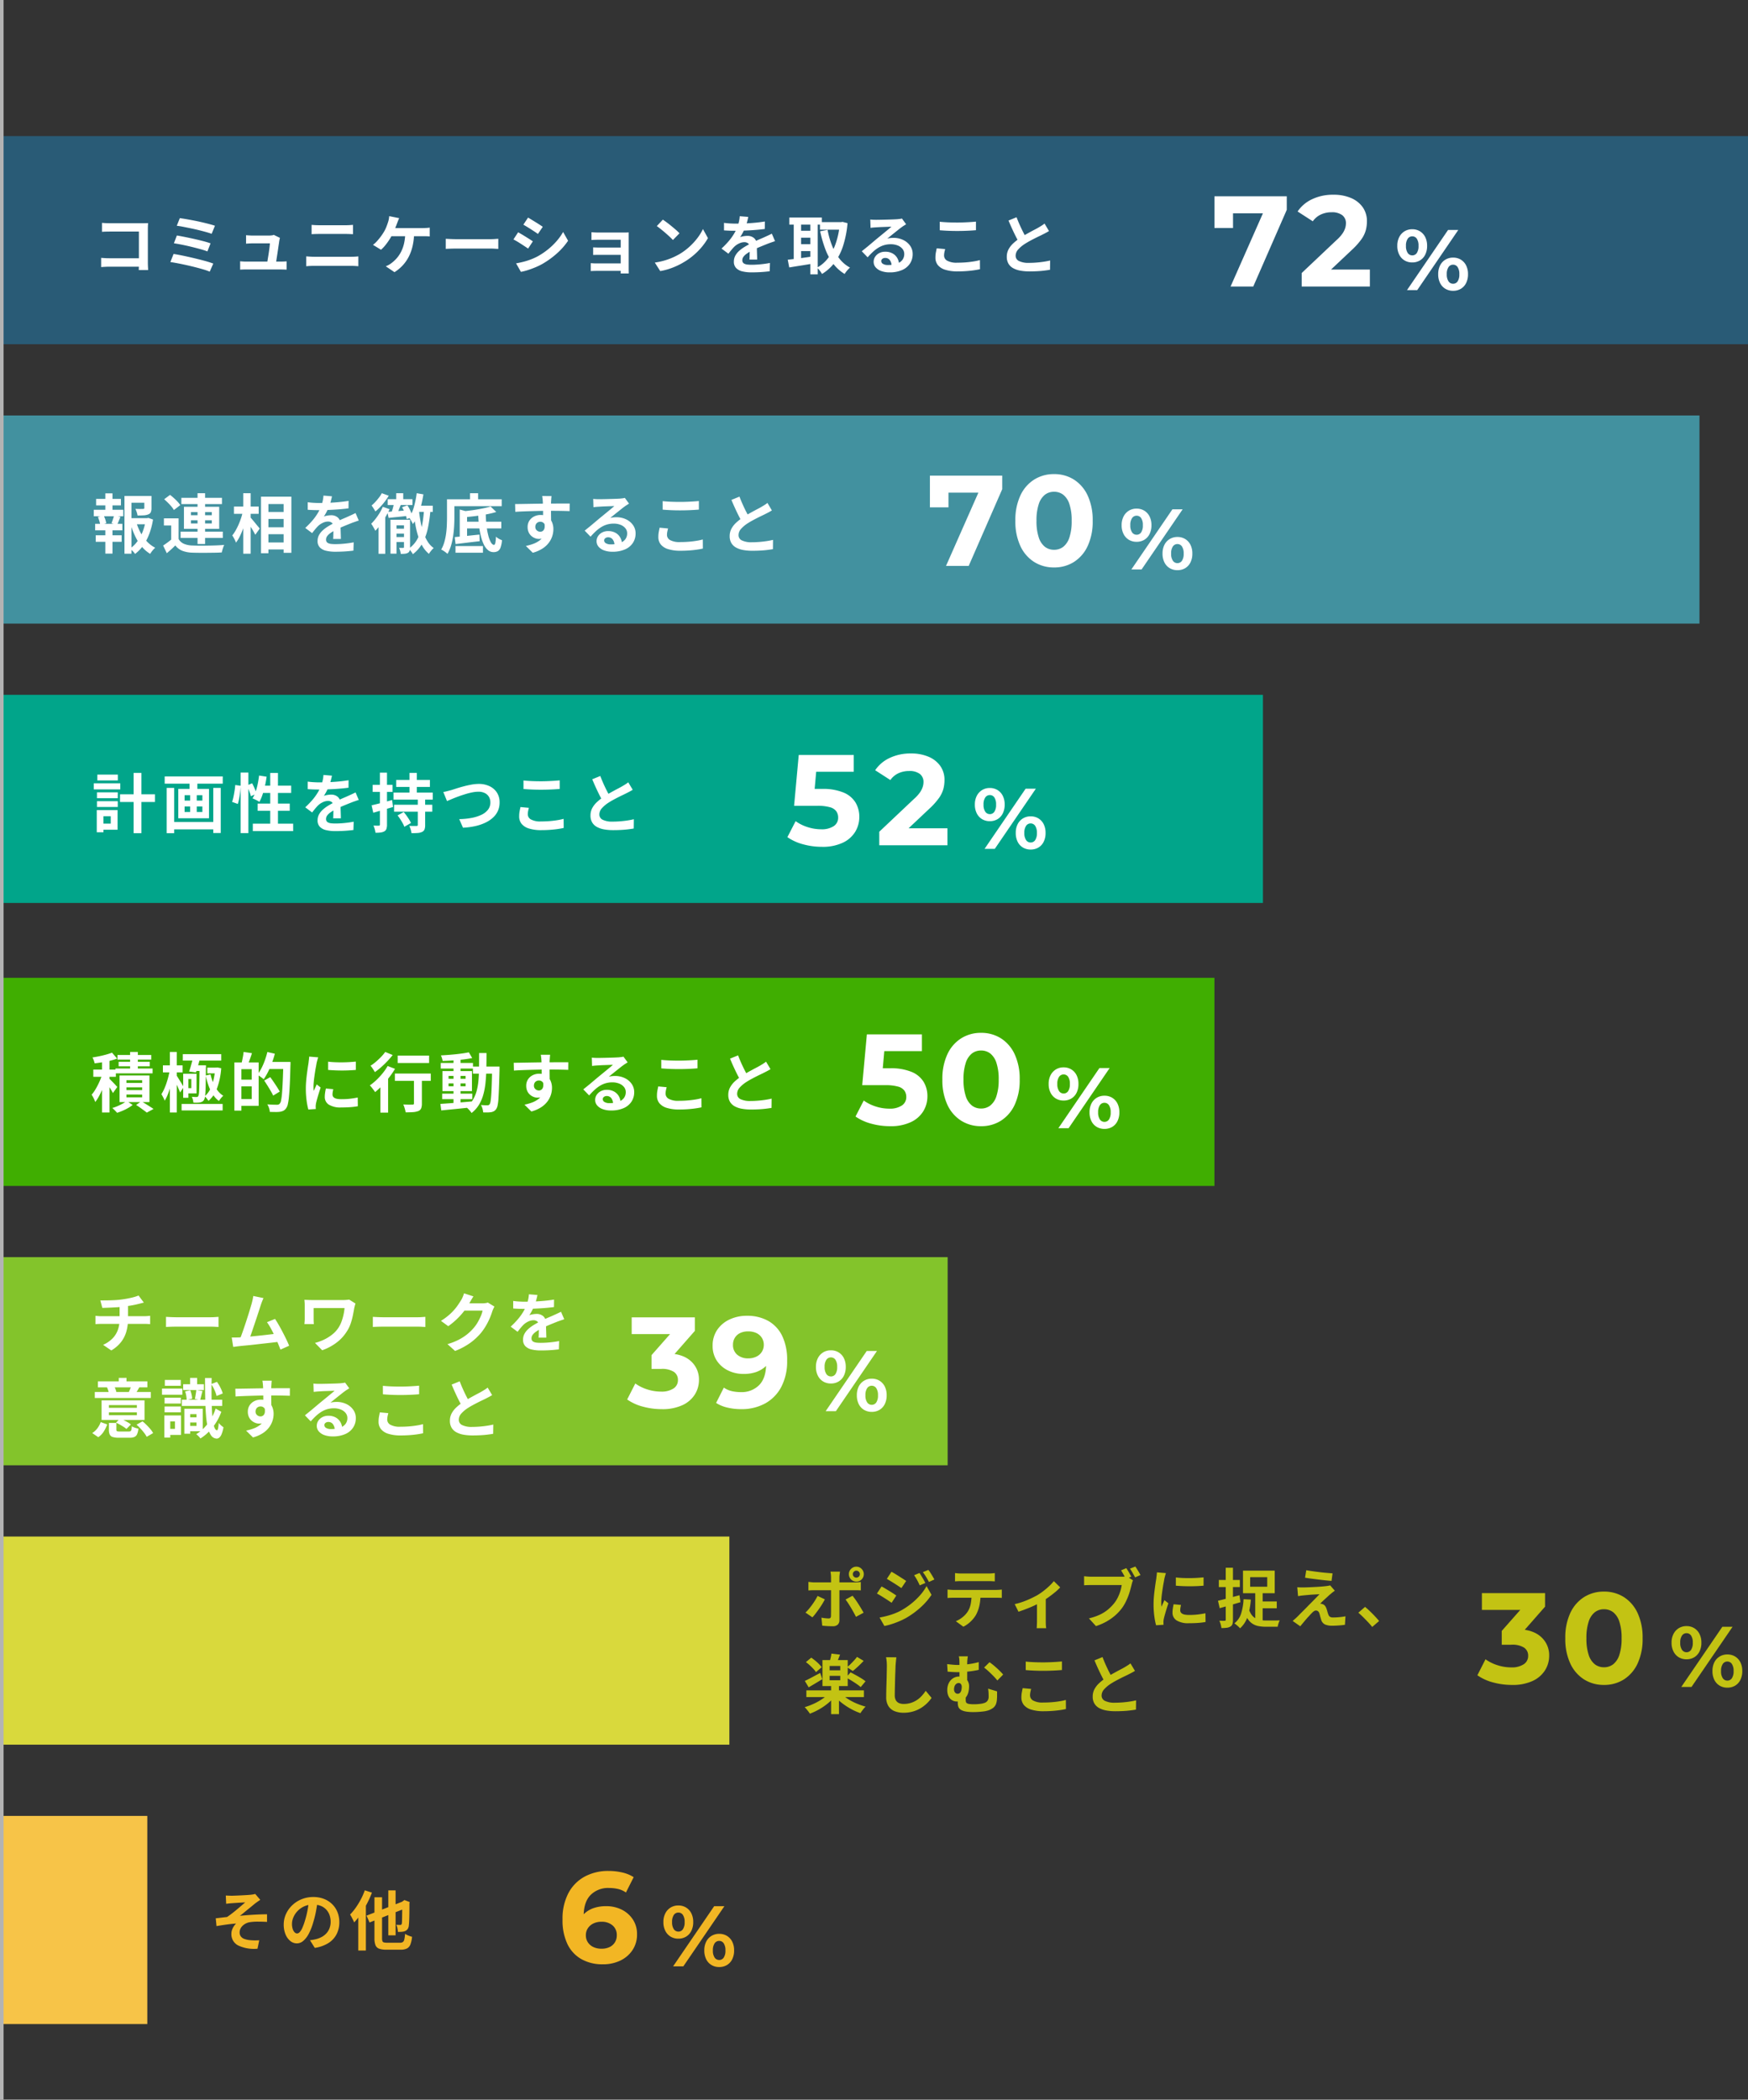
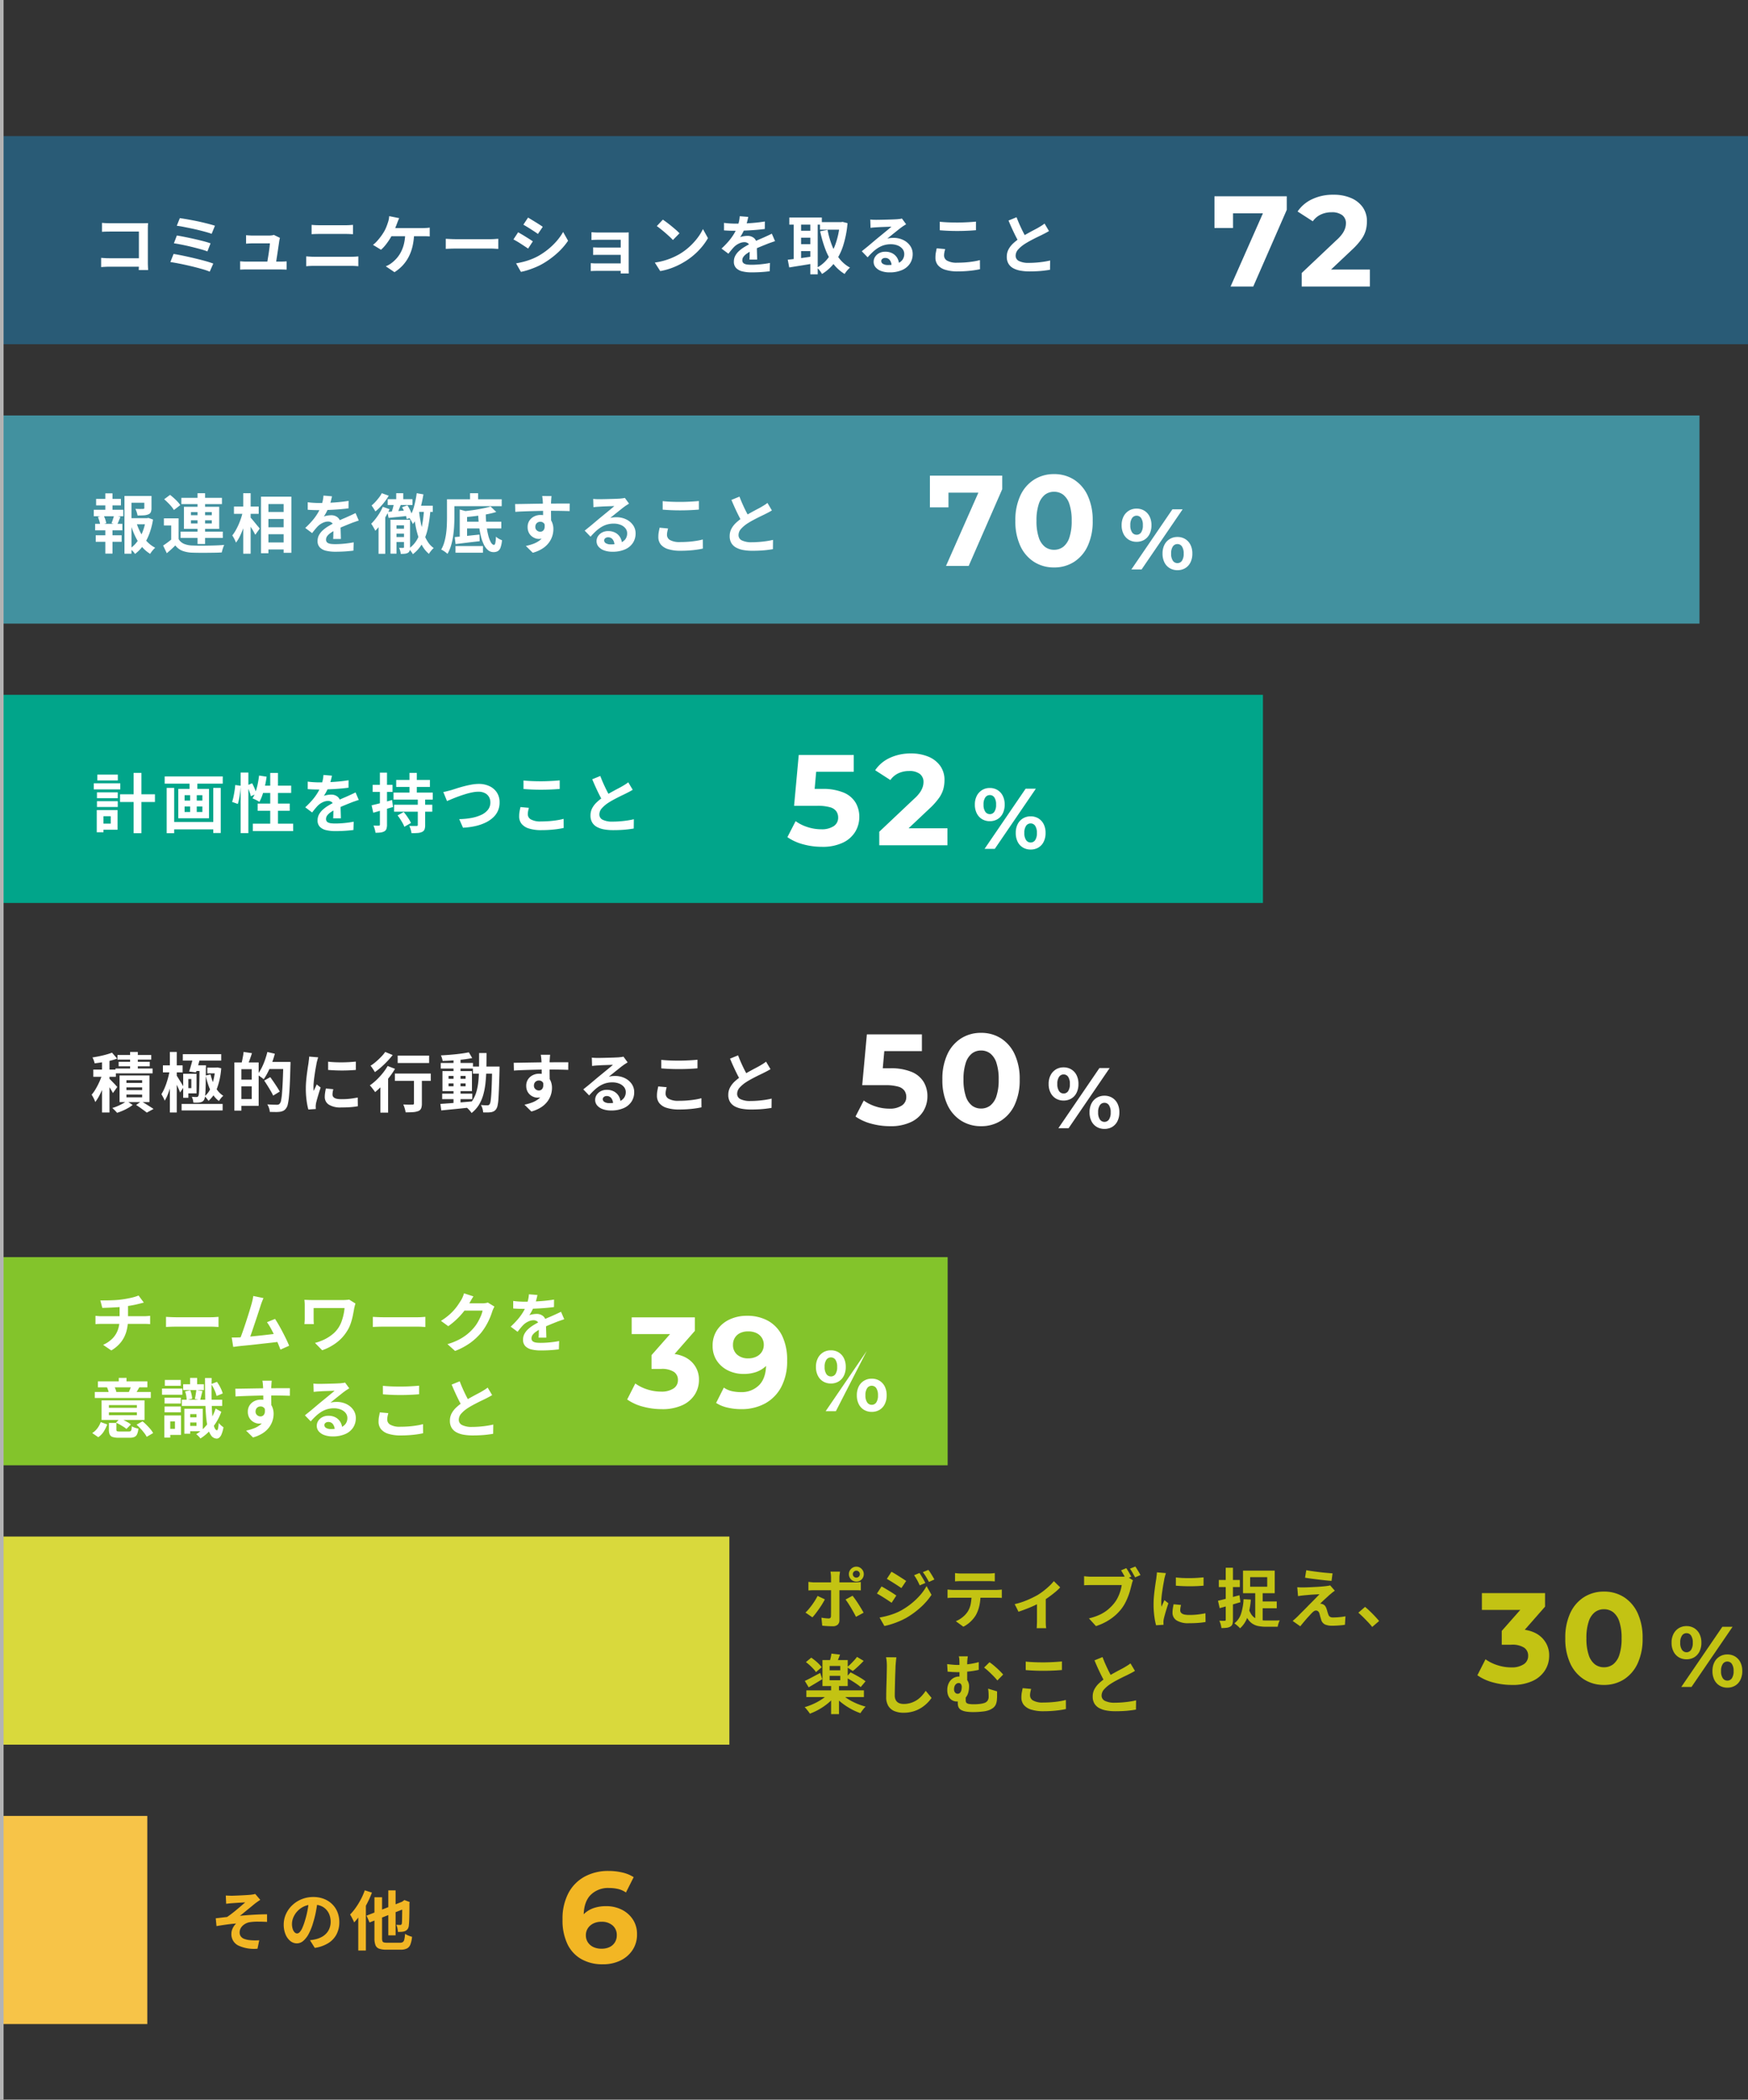
<svg xmlns="http://www.w3.org/2000/svg" width="488.272" height="586.227">
  <rect width="100%" height="100%" fill="#333333" stroke="none" />
  <g data-name="グループ 32171">
    <path data-name="長方形 10896" fill="#295b76" d="M.5 38h487.772v58.11H.5z" />
    <path data-name="長方形 10897" fill="#42919f" d="M.5 116h474.223v58.11H.5z" />
    <path data-name="長方形 10898" fill="#01a58a" d="M.5 194h352.28v58.11H.5z" />
-     <path data-name="長方形 10899" fill="#40ae01" d="M.5 273h338.73v58.11H.5z" />
    <path data-name="長方形 10900" fill="#83c42b" d="M.5 351h264.211v58.11H.5z" />
    <path data-name="長方形 10901" fill="#d9d93c" d="M.5 429h203.238v58.11H.5z" />
    <path data-name="長方形 10902" fill="#f7c448" d="M.5 507h40.647v58.11H.5z" />
    <path data-name="線 3" fill="none" stroke="#b3b3b3" stroke-miterlimit="10" d="M.5 586.227V0" />
  </g>
  <g data-name="グループ 32161" fill="#fff">
    <path data-name="パス 13528" d="M28.487 62.22q.5.054 1.134.081t1.08.027h9.072q.4 0 .873-.009t.711-.027q-.018.306-.036.783t-.018.873v9.324q0 .468.027 1.1t.045 1.028h-2.614q.018-.4.027-.873t.009-.963v-8.91h-8.078q-.576 0-1.215.018t-1.017.054zm-.234 9.774q.468.036 1.053.072t1.2.036h9.72v2.358h-9.651q-.522 0-1.2.036t-1.122.072zm21.978-11.088q.7.09 1.7.261t2.124.387q1.125.216 2.25.477t2.088.513q.963.252 1.647.486l-.918 2.25q-.63-.234-1.566-.495t-2.034-.531q-1.1-.27-2.214-.5t-2.133-.432q-1.017-.2-1.791-.288zm-.828 4.842q.972.162 2.232.414t2.592.549q1.332.3 2.538.612t2.052.621l-.882 2.25a19.476 19.476 0 00-1.953-.63q-1.179-.324-2.5-.648t-2.621-.585q-1.3-.261-2.286-.405zm-.918 5.152q.918.144 2.088.378t2.439.522q1.269.288 2.493.594t2.277.606q1.053.306 1.791.594l-.99 2.25a17 17 0 00-1.782-.619q-1.062-.315-2.3-.63T51.995 74q-1.26-.279-2.4-.495t-2.007-.342zm29.718-4.486a1.909 1.909 0 00-.108.4q-.036.216-.072.36-.054.378-.153 1.044t-.216 1.467q-.117.8-.243 1.611t-.225 1.476q-.1.666-.171 1.062h-2.466q.072-.378.162-.963t.207-1.278q.117-.693.216-1.395t.171-1.3q.072-.594.09-.954h-4.86q-.432 0-.927.027t-.873.063v-2.376q.234.036.558.054l.657.036q.333.018.567.018h4.608q.2 0 .468-.018a4.775 4.775 0 00.522-.063.815.815 0 00.342-.117zm-11.124 6.534q.36.036.837.063t.945.027h9.432q.342 0 .882-.018t.882-.054v2.322q-.18-.018-.496-.027l-.647-.018q-.333-.009-.585-.009h-9.468q-.468 0-.864.009t-.918.045zm19.962-10.17q.486.054 1.071.081t1.035.027h7.452q.54 0 1.08-.036t.918-.072v2.61l-.954-.045q-.576-.027-1.044-.027h-7.438q-.522 0-1.1.018t-1.026.054zm-1.512 8.8l1.125.072q.585.036 1.125.036h10.332q.468 0 1-.027t.981-.081v2.756q-.469-.054-1.031-.081t-.95-.027H87.779q-.54 0-1.143.027t-1.107.081zm25.974-10.672q-.162.342-.324.756t-.27.7q-.162.45-.387 1.008t-.468 1.13q-.243.567-.5 1.035a14.7 14.7 0 01-.85 1.465 18.326 18.326 0 01-1.089 1.494 9.342 9.342 0 01-1.188 1.233l-2.25-1.368a6.1 6.1 0 00.927-.81q.441-.468.846-.972t.747-1q.342-.495.594-.927a8.975 8.975 0 00.621-1.278q.261-.666.423-1.17a6.619 6.619 0 00.261-.945 5.994 5.994 0 00.117-.909zm-2.842 2.772h9.5q.36 0 .9-.027a8.551 8.551 0 00.972-.1v2.466q-.5-.054-1.035-.063t-.837-.008h-9.7zm7.02 1.3a18.03 18.03 0 01-.42 3.659 12.763 12.763 0 01-1.071 3.015 10.9 10.9 0 01-1.7 2.439 11.235 11.235 0 01-2.3 1.9l-2.429-1.639a7.513 7.513 0 00.936-.459 5.592 5.592 0 00.774-.531A9.544 9.544 0 00110.9 72a8.808 8.808 0 001.17-1.782 10.164 10.164 0 00.81-2.313 13.871 13.871 0 00.315-2.934zm8.838 1.692l.828.045q.5.027 1.053.045t1.017.018h9.666q.63 0 1.188-.045t.918-.063v2.826l-.918-.054q-.61-.042-1.19-.042h-9.666q-.774 0-1.584.027t-1.314.063zm22.986-5.922q.432.252.99.594l1.143.7q.585.36 1.1.693t.873.585l-1.35 2q-.36-.27-.882-.612t-1.08-.7q-.558-.36-1.107-.693t-1-.585zm-3.348 12.78q1.026-.18 2.061-.441a18.342 18.342 0 002.07-.657 17.316 17.316 0 002.007-.918 20.232 20.232 0 002.853-1.944 18.831 18.831 0 002.376-2.3 15.549 15.549 0 001.773-2.5l1.386 2.448a19.043 19.043 0 01-3.105 3.528 24.067 24.067 0 01-4.059 2.934 17.85 17.85 0 01-2.007.972q-1.089.45-2.142.783a14.99 14.99 0 01-1.865.467zm.576-8.676q.45.252 1.017.585t1.143.693q.576.36 1.089.684t.855.576l-1.316 2.01q-.4-.27-.9-.6t-1.071-.7q-.567-.369-1.116-.693t-1.017-.558zm20.484-.018l.63.045q.4.027.828.036t.774.009h6.8q.324 0 .747-.009t.639-.027q-.018.18-.018.549v9.689q0 .216.009.6t.009.621h-2.268q.018-.234.018-.648v-8.763h-5.94q-.342 0-.774.009t-.837.027q-.405.018-.621.036zm.468 4.23q.36.018.909.036t1.053.018h6.786v2.034h-6.786q-.5 0-1.071.009t-.891.027zm-.666 4.41q.234.018.648.045t.918.027h7.866v2.084h-7.89q-.378 0-.846.018t-.7.036zm20.142-12.154q.468.324 1.1.792t1.3 1.017q.675.549 1.269 1.071a12.554 12.554 0 01.972.936l-1.836 1.872q-.342-.378-.9-.9t-1.205-1.08q-.648-.558-1.278-1.062t-1.116-.846zm-2.25 11.988a19.062 19.062 0 002.646-.558 18.448 18.448 0 002.3-.828 20.948 20.948 0 001.944-.972 17.407 17.407 0 002.808-2.088 17.9 17.9 0 002.232-2.439 13.8 13.8 0 001.512-2.475l1.4 2.538a16.76 16.76 0 01-1.677 2.414 19.371 19.371 0 01-2.259 2.295 18.816 18.816 0 01-2.718 1.953 20.411 20.411 0 01-1.98 1.052 20.246 20.246 0 01-2.241.882 16.894 16.894 0 01-2.457.6zm26.1-12.744q-.09.486-.288 1.26a15.465 15.465 0 01-.576 1.746q-.288.666-.657 1.377a12.687 12.687 0 01-.747 1.269 3.023 3.023 0 01.594-.189 7.179 7.179 0 01.747-.126 6.064 6.064 0 01.693-.045 2.768 2.768 0 011.884.644 2.412 2.412 0 01.747 1.926q0 .36.009.882t.027 1.089l.036 1.107q.018.54.018.972h-2.16q.036-.306.045-.729t.018-.891l.018-.909q.009-.441.009-.8a1.386 1.386 0 00-.459-1.2 1.692 1.692 0 00-1.017-.333 3.477 3.477 0 00-1.521.369 4.9 4.9 0 00-1.287.873q-.4.4-.8.882t-.873 1.1l-1.932-1.438a24 24 0 002.022-2.086 15.181 15.181 0 001.449-2 12.565 12.565 0 00.972-1.98 10.894 10.894 0 00.441-1.5 9.159 9.159 0 00.207-1.467zm-6.77 1.656q.684.108 1.584.162t1.584.054q1.188 0 2.6-.054t2.871-.189q1.458-.135 2.772-.351l-.018 2.088q-.954.126-2.061.225t-2.25.162q-1.143.063-2.187.09t-1.854.027q-.36 0-.891-.009t-1.089-.036q-.558-.027-1.062-.063zm14.256 5.112q-.288.09-.675.225l-.774.27q-.387.135-.693.261-.864.342-2.043.828t-2.457 1.134a11 11 0 00-1.368.846 3.611 3.611 0 00-.846.837 1.613 1.613 0 00-.288.927 1.1 1.1 0 00.162.621 1.1 1.1 0 00.486.387 2.759 2.759 0 00.81.2 10.607 10.607 0 001.152.054q1.152 0 2.538-.135t2.574-.369l-.072 2.32q-.576.072-1.458.153t-1.827.117q-.945.036-1.809.036a10.746 10.746 0 01-2.52-.27 3.545 3.545 0 01-1.755-.927 2.484 2.484 0 01-.639-1.809 3.405 3.405 0 01.423-1.692 5.146 5.146 0 011.125-1.368 10.359 10.359 0 011.539-1.107q.837-.5 1.647-.909.828-.432 1.494-.738t1.251-.549q.585-.243 1.125-.495.522-.234 1.008-.459t.99-.477zm12.546-5.31h6.138v2.106h-6.138zm-8.568-1.3h9.09v2h-9.09zm2.376 3.708h4.32v1.93h-4.32zm0 3.744h4.32V70.1h-4.32zm11.736-6.156h.378l.378-.072 1.4.36a28.6 28.6 0 01-1.251 6.372 16.081 16.081 0 01-2.367 4.644 12.454 12.454 0 01-3.51 3.168 8.495 8.495 0 00-.639-.945 4.7 4.7 0 00-.765-.819 9.416 9.416 0 003.114-2.691 14.916 14.916 0 002.151-4.158 22.8 22.8 0 001.107-5.391zm-3.42 2.16a23.682 23.682 0 001.242 4.374 14.445 14.445 0 002.052 3.64 9.483 9.483 0 002.97 2.52 6.708 6.708 0 00-.531.513 7.848 7.848 0 00-.549.648 5.564 5.564 0 00-.414.621 11.506 11.506 0 01-3.213-2.9 15.987 15.987 0 01-2.187-4.032 34.409 34.409 0 01-1.44-4.986zm-9.45-2.646h2.052v11.776h-2.052zm4.626 0h2.07V76.6h-2.07zm-6.3 10.98q.9-.09 2.043-.234t2.43-.324q1.287-.18 2.547-.36l.108 1.98q-1.746.306-3.528.585t-3.182.517zm23.058-11.228q.378.054.81.072t.828.018q.288 0 .864-.009t1.3-.027l1.458-.038q.72-.018 1.3-.045t.909-.045q.558-.054.882-.1a2.919 2.919 0 00.486-.1l1.17 1.6q-.306.2-.63.4a7.322 7.322 0 00-.63.432q-.36.252-.864.657t-1.071.855q-.567.45-1.1.882t-.963.774a6.906 6.906 0 01.864-.153 7.825 7.825 0 01.846-.045 6.169 6.169 0 012.745.594 4.945 4.945 0 011.926 1.611 3.968 3.968 0 01.711 2.331 4.758 4.758 0 01-.72 2.574 4.969 4.969 0 01-2.166 1.838 8.486 8.486 0 01-3.627.684 6.577 6.577 0 01-2.241-.36 3.678 3.678 0 01-1.575-1.026 2.318 2.318 0 01-.576-1.566 2.525 2.525 0 01.4-1.377 3.01 3.01 0 011.134-1.035 3.47 3.47 0 011.683-.4 4.124 4.124 0 012.1.495 3.436 3.436 0 011.316 1.325 3.835 3.835 0 01.477 1.818l-2.106.288a2.573 2.573 0 00-.495-1.593 1.537 1.537 0 00-1.269-.6 1.206 1.206 0 00-.81.261.776.776 0 00-.306.6.919.919 0 00.5.81 2.506 2.506 0 001.314.306 7.625 7.625 0 002.556-.369 3.19 3.19 0 001.539-1.062 2.691 2.691 0 00.513-1.647 2.195 2.195 0 00-.495-1.422 3.246 3.246 0 00-1.341-.954 5.053 5.053 0 00-1.908-.342 6.579 6.579 0 00-1.908.261 6.76 6.76 0 00-1.629.738 9.97 9.97 0 00-1.494 1.152 19.342 19.342 0 00-1.449 1.5l-1.638-1.692q.486-.4 1.1-.891t1.251-1.035l1.206-1.017q.567-.477.963-.8.378-.306.882-.72l1.044-.855q.54-.441 1.026-.846t.81-.693q-.27 0-.7.018t-.945.036l-1.026.036q-.513.018-.954.045l-.729.045q-.36.018-.756.054t-.72.09zm19.4.63q.99.108 2.232.162t2.664.054q.882 0 1.827-.036t1.827-.09q.882-.054 1.566-.126v2.394q-.63.054-1.521.108t-1.854.081q-.963.027-1.827.027-1.4 0-2.61-.054t-2.3-.144zm1.512 7.632q-.126.468-.216.918a4.579 4.579 0 00-.09.9 1.648 1.648 0 00.873 1.422 5.411 5.411 0 002.817.558q1.224 0 2.358-.09T271.91 73a17.228 17.228 0 001.809-.378l.018 2.538q-.792.18-1.764.315t-2.1.216q-1.125.081-2.385.081a11.268 11.268 0 01-3.438-.45 4.242 4.242 0 01-2.07-1.3 3.251 3.251 0 01-.684-2.1 7.568 7.568 0 01.126-1.44q.126-.648.234-1.152zm29-5.04q-.4.252-.837.486t-.945.486q-.414.216-1.017.5t-1.3.639q-.693.351-1.395.738t-1.314.783a8.934 8.934 0 00-1.809 1.53 2.593 2.593 0 00-.693 1.746 1.6 1.6 0 00.936 1.467 6.015 6.015 0 002.808.513q.936 0 1.989-.081t2.079-.234q1.026-.153 1.818-.351l-.03 2.596q-.756.126-1.647.234t-1.926.162q-1.035.054-2.2.054a14.013 14.013 0 01-2.493-.207 6.581 6.581 0 01-2-.675 3.456 3.456 0 01-1.332-1.26 3.705 3.705 0 01-.477-1.944 4.333 4.333 0 01.5-2.088 6.5 6.5 0 011.377-1.728 16.787 16.787 0 011.917-1.494q.648-.432 1.368-.837t1.413-.783q.693-.378 1.3-.693t1-.549q.522-.306.918-.558a8.6 8.6 0 00.756-.54zm-9.052-3.852q.45 1.188.945 2.286t.99 2.052q.5.954.909 1.71l-2.034 1.206q-.486-.828-1.008-1.854t-1.044-2.169q-.522-1.143-1.008-2.313z" />
    <path data-name="パス 13527" d="M343.737 80l10.152-22.968 1.512 2.52h-13.572l2.592-2.736v6.84h-5.184V54.8h20.2v3.78L350.073 80zm19.872 0v-3.78l9.72-9.18a10.2 10.2 0 001.692-1.872 5.787 5.787 0 00.74-1.512 4.558 4.558 0 00.2-1.26 2.784 2.784 0 00-1.03-2.322 4.774 4.774 0 00-3.006-.81 7.022 7.022 0 00-2.934.612 5.705 5.705 0 00-2.286 1.908l-4.244-2.736a9.935 9.935 0 014.032-3.42 13.508 13.508 0 015.976-1.26 12.212 12.212 0 014.914.918 7.628 7.628 0 013.272 2.574 6.685 6.685 0 011.17 3.96 9.844 9.844 0 01-.306 2.43 8.022 8.022 0 01-1.224 2.538 19.366 19.366 0 01-2.682 2.988l-8.064 7.6-1.116-2.124h14.22V80z" />
-     <path data-name="パス 13526" d="M393.021 81l11.472-16.8h2.856L395.877 81zm1.464-7.728a4.1 4.1 0 01-2.16-.564 3.941 3.941 0 01-1.476-1.608 5.287 5.287 0 01-.54-2.46 5.214 5.214 0 01.54-2.448 4.044 4.044 0 011.476-1.608 4.037 4.037 0 012.16-.576 4.037 4.037 0 012.16.576 3.96 3.96 0 011.464 1.608 5.312 5.312 0 01.528 2.448 5.387 5.387 0 01-.528 2.46 3.861 3.861 0 01-1.464 1.608 4.1 4.1 0 01-2.16.564zm0-1.968a1.5 1.5 0 001.272-.66 3.411 3.411 0 00.48-2 3.411 3.411 0 00-.48-2 1.5 1.5 0 00-1.272-.66 1.508 1.508 0 00-1.26.66 3.347 3.347 0 00-.492 2 3.355 3.355 0 00.492 1.992 1.5 1.5 0 001.26.664zm11.4 9.888a4.12 4.12 0 01-2.148-.564 3.836 3.836 0 01-1.476-1.608 5.387 5.387 0 01-.528-2.46 5.312 5.312 0 01.528-2.448 3.933 3.933 0 011.476-1.612 4.054 4.054 0 012.148-.576 4.082 4.082 0 012.184.576 3.96 3.96 0 011.464 1.608 5.312 5.312 0 01.528 2.452 5.387 5.387 0 01-.528 2.46 3.861 3.861 0 01-1.464 1.608 4.149 4.149 0 01-2.184.564zm0-1.968a1.5 1.5 0 001.272-.66 3.411 3.411 0 00.48-2 3.42 3.42 0 00-.48-1.992 1.491 1.491 0 00-1.272-.672 1.508 1.508 0 00-1.26.66 3.347 3.347 0 00-.492 2 3.347 3.347 0 00.492 2 1.508 1.508 0 001.26.664z" />
  </g>
  <g data-name="グループ 32162" fill="#fff">
    <path data-name="パス 13531" d="M35.849 144.666h5.49v1.71h-5.49zm-1.08-6.192h6.624v1.89h-4.662V154.6h-1.962zm5.544 0h2v3.4a2.863 2.863 0 01-.18 1.107 1.221 1.221 0 01-.72.639 3.927 3.927 0 01-1.26.261q-.738.045-1.728.045a6.561 6.561 0 00-.243-.954 5.929 5.929 0 00-.369-.9q.45.018.891.027t.783 0q.342-.009.468-.009a.764.764 0 00.279-.063.2.2 0 00.081-.189zm-2.2 7.47a14.825 14.825 0 001.188 2.844 11.348 11.348 0 001.764 2.421 8.6 8.6 0 002.29 1.719 6.133 6.133 0 00-.756.792 6.606 6.606 0 00-.648.918 9.543 9.543 0 01-2.376-2.061 13.6 13.6 0 01-1.809-2.844 21.936 21.936 0 01-1.287-3.393zm2.61-1.278h.36l.36-.072 1.3.468a20.586 20.586 0 01-.99 3.852 14.531 14.531 0 01-1.665 3.267 10.559 10.559 0 01-2.367 2.475 4.487 4.487 0 00-.648-.792 7.372 7.372 0 00-.774-.684 8.854 8.854 0 002.151-2.133 11.852 11.852 0 001.476-2.8 15.328 15.328 0 00.8-3.168zM26.849 139.3h6.93v1.8h-6.93zm-.108 10.154h7.236v1.818h-7.236zm-.54-7.128h8.244v1.818h-8.244zm.378 3.924h7.6v1.818h-7.6zm2.844-8.5h2v5.26h-2zm0 9.252h2v7.56h-2zm2.43-3.132l1.8.45q-.27.612-.5 1.188t-.45.99l-1.552-.41q.126-.324.261-.711t.261-.783a5.245 5.245 0 00.18-.72zm-4.5.45l1.6-.414a8.6 8.6 0 01.459 1.125 5.666 5.666 0 01.261 1.053l-1.672.472a6.388 6.388 0 00-.24-1.071q-.192-.621-.408-1.161zm22.536.4v6.642h-2.07v-4.644h-2.034v-2zm0 5.778a3.133 3.133 0 001.472 1.323 6.342 6.342 0 002.326.479q.81.036 1.953.045t2.394-.009q1.251-.018 2.448-.063t2.151-.135a4.405 4.405 0 00-.261.621q-.135.387-.252.783a6.512 6.512 0 00-.171.7q-.828.054-1.908.072t-2.232.027q-1.152.009-2.232 0t-1.908-.041a8.519 8.519 0 01-2.754-.526 4.578 4.578 0 01-1.944-1.494q-.522.54-1.11 1.071t-1.266 1.107l-1.026-2.142q.576-.378 1.215-.846t1.233-.97zm-4.028-11.106l1.638-1.224q.522.4 1.08.9t1.026 1.008a6.875 6.875 0 01.756.954l-1.786 1.37a6.679 6.679 0 00-.693-.981 14.373 14.373 0 00-.981-1.062q-.54-.533-1.04-.965zm4.8-.392h11.34v1.746h-11.34zm-.216 9.432h11.79v1.764H50.447zm4.736-10.732h2.106v14.184h-2.106zm-1.836 7.56v.9h5.816v-.9zm0-2.286v.882h5.816v-.882zm-1.962-1.474h9.846v6.156h-9.846zm22.554 1.44h6.444v1.96h-6.444zm0 4.266h6.444v1.944h-6.444zm0 4.248h6.444v1.96h-6.444zm-1.026-12.782h8.478v15.678h-2.16v-13.626h-4.248v13.734h-2.07zm-7.56 2.754h6.91v2.034h-6.91zm2.592-3.726h2.07v16.9h-2.07zm-.108 5.112l1.278.45q-.216 1.1-.54 2.259t-.738 2.268a20.64 20.64 0 01-.9 2.07 9.733 9.733 0 01-1.026 1.647 6.688 6.688 0 00-.45-1.035 9.953 9.953 0 00-.576-.981 9.943 9.943 0 00.936-1.39 17.587 17.587 0 00.842-1.679q.387-.891.693-1.818a16.386 16.386 0 00.481-1.791zm2.034 1.588a7.616 7.616 0 01.576.621q.378.441.8.963t.792.963q.369.441.513.621l-1.241 1.742q-.2-.4-.5-.936t-.666-1.1q-.36-.558-.693-1.062t-.567-.846zm22.86-5.832q-.09.486-.288 1.26a15.464 15.464 0 01-.58 1.742q-.288.666-.657 1.377a12.686 12.686 0 01-.743 1.269 3.022 3.022 0 01.594-.189 7.179 7.179 0 01.747-.126 6.064 6.064 0 01.693-.045 2.768 2.768 0 011.881.648 2.412 2.412 0 01.747 1.926q0 .36.009.882t.029 1.088l.036 1.107q.018.54.018.972h-2.16q.036-.306.045-.729t.018-.891l.018-.909q.009-.441.009-.8a1.386 1.386 0 00-.459-1.2 1.692 1.692 0 00-1.017-.333 3.477 3.477 0 00-1.521.369 4.9 4.9 0 00-1.287.873q-.4.4-.8.882t-.873 1.1l-1.927-1.441a24.005 24.005 0 002.025-2.088 15.182 15.182 0 001.449-2 12.564 12.564 0 00.972-1.98 10.9 10.9 0 00.441-1.5 9.159 9.159 0 00.207-1.467zm-6.768 1.652q.684.108 1.584.162t1.584.054q1.188 0 2.6-.054t2.871-.189q1.458-.135 2.772-.351l-.018 2.088q-.954.126-2.061.225t-2.25.162q-1.143.063-2.187.09t-1.854.027q-.36 0-.891-.009t-1.089-.036q-.558-.027-1.062-.063zm14.256 5.112q-.288.09-.675.225l-.774.27q-.387.135-.693.261-.864.342-2.043.828t-2.457 1.134a11 11 0 00-1.368.846 3.61 3.61 0 00-.846.837 1.613 1.613 0 00-.288.927 1.1 1.1 0 00.162.621 1.1 1.1 0 00.486.387 2.759 2.759 0 00.81.2 10.607 10.607 0 001.152.054q1.152 0 2.538-.135t2.574-.369l-.072 2.32q-.576.072-1.462.153t-1.827.117q-.945.036-1.809.036a10.746 10.746 0 01-2.52-.27 3.545 3.545 0 01-1.755-.927 2.485 2.485 0 01-.639-1.809 3.405 3.405 0 01.423-1.692 5.147 5.147 0 011.127-1.368 10.359 10.359 0 011.539-1.107q.837-.5 1.647-.909.828-.432 1.494-.738t1.251-.549q.585-.243 1.125-.495.522-.234 1.008-.459t.99-.477zm16.434-4.14h4.248v1.728h-4.716zm-.252-3.492l1.872.324q-.252 1.584-.639 3.114a19.164 19.164 0 01-.954 2.853 10.347 10.347 0 01-1.359 2.331 3.19 3.19 0 00-.261-.576q-.189-.342-.4-.7a3.6 3.6 0 00-.4-.558 9.525 9.525 0 001.386-3.024 26.42 26.42 0 00.755-3.764zm.648 4.986q.18 1.674.486 3.24a20.168 20.168 0 00.792 2.925 11.72 11.72 0 001.179 2.43 6.176 6.176 0 001.647 1.737 3.183 3.183 0 00-.468.45q-.252.288-.486.594a4.27 4.27 0 00-.378.576 7.929 7.929 0 01-1.758-2.061 13.03 13.03 0 01-1.212-2.727 26.153 26.153 0 01-.81-3.276q-.324-1.764-.522-3.69zm1.422-.846l1.8.09a40.7 40.7 0 01-.72 5.391 15.474 15.474 0 01-1.5 4.239 10.022 10.022 0 01-2.727 3.168 3.327 3.327 0 00-.3-.5q-.207-.3-.441-.585a3.155 3.155 0 00-.432-.443 7.709 7.709 0 002.457-2.736 13.591 13.591 0 001.3-3.807 35.277 35.277 0 00.563-4.817zm-7.794-4.14h1.962v2.52h-1.962zm-2.376 1.674h6.912v1.62h-6.912zm1.782 1.062l1.908.414q-.342.846-.675 1.7a15.469 15.469 0 01-.639 1.45l-1.514-.4q.18-.45.36-1t.324-1.125q.146-.575.236-1.039zm-1.872 2.484q1.134-.09 2.664-.207t3.132-.261l.056 1.548q-1.458.18-2.9.324t-2.61.27zm4.1-1.3l1.494-.54a10.342 10.342 0 01.891 1.656 8.587 8.587 0 01.531 1.584l-1.6.612a7.4 7.4 0 00-.486-1.629 12.56 12.56 0 00-.826-1.679zm-2.5 5.994h4.032v1.368h-4.03zm.052 2.326h4.05v1.386h-4.05zm-.792-4.824h4.792v1.566h-3.1v7.9h-1.688zm3.78 0h1.692v7.668a3.377 3.377 0 01-.117.963 1.033 1.033 0 01-.477.6 2.257 2.257 0 01-.846.252 10.607 10.607 0 01-1.152.054 5.077 5.077 0 00-.171-.864 5.209 5.209 0 00-.3-.828q.378.018.711.018h.441a.21.21 0 00.216-.234zm-6.206-7.416l1.944.7a14.054 14.054 0 01-1.071 1.6q-.621.81-1.3 1.53a12.439 12.439 0 01-1.359 1.26q-.108-.216-.306-.531t-.4-.621a5.688 5.688 0 00-.36-.5 11.48 11.48 0 001.08-1.035q.54-.585 1.017-1.215a7.183 7.183 0 00.755-1.188zm.288 3.8l1.89.666a23.946 23.946 0 01-1.143 2.178q-.657 1.116-1.386 2.115a15.949 15.949 0 01-1.449 1.737 5.771 5.771 0 00-.306-.594q-.216-.378-.441-.756a6.363 6.363 0 00-.405-.612 15.149 15.149 0 001.791-2.16 14.618 14.618 0 001.449-2.574zm-1.188 3.922l1.854-1.872.018.036v11.034h-1.872zm23.76.234h10.53v1.872h-10.53zm-2.268 6.8h7.668v1.858h-7.668zm-.216-2.5q.9-.09 2.025-.2t2.376-.243q1.251-.135 2.511-.261l.054 1.854q-1.188.126-2.385.27l-2.313.279q-1.116.135-2.034.243zm1.4-7.7l2.052.558v7.812h-2.052zm8.622-.846l1.584 1.53a23.605 23.605 0 01-2.691.657q-1.485.279-3.033.477t-3.006.306a3.766 3.766 0 00-.207-.828 4.594 4.594 0 00-.351-.792q1.044-.108 2.115-.243t2.079-.315q1.008-.18 1.917-.378t1.597-.416zm-3.492 1.674h2.142a31.244 31.244 0 00.18 3.429 21.213 21.213 0 00.5 2.9 8.1 8.1 0 00.738 1.989q.414.72.882.72.252 0 .378-.558a9.976 9.976 0 00.162-1.728 4.276 4.276 0 00.81.585 4.627 4.627 0 00.882.4 7.774 7.774 0 01-.414 2.07 1.88 1.88 0 01-.765.99 2.4 2.4 0 01-1.2.27 2.339 2.339 0 01-1.548-.576 4.738 4.738 0 01-1.179-1.611 12.225 12.225 0 01-.828-2.43 24.676 24.676 0 01-.513-3.042q-.169-1.646-.223-3.41zm-2.25-5.382h2.25v2.718h-2.25zm-5.4 1.692h14.242v1.926h-14.238zm-1.044 0h2.07v5.076q0 1.1-.072 2.421t-.27 2.709a18.507 18.507 0 01-.585 2.682 11.018 11.018 0 01-1 2.358 4.827 4.827 0 00-.5-.423q-.324-.243-.666-.459a3.129 3.129 0 00-.593-.308 9.351 9.351 0 00.882-2.115 16.807 16.807 0 00.486-2.349q.162-1.206.207-2.367t.047-2.151zm29.2-.9q-.018.144-.045.459t-.045.63q-.018.315-.036.459-.018.36-.018.963v1.341q0 .738.009 1.485t.018 1.4q.009.657.009 1.089l-2.25-.756v-2.149q0-.675-.009-1.341t-.027-1.206q-.018-.54-.036-.81-.036-.558-.09-.981t-.09-.585zm-10.17 2.232q.792 0 1.8-.018l2.106-.036 2.16-.036q1.062-.018 2-.027t1.62-.009q.684 0 1.494-.009t1.6-.009h2.466l-.018 2.124q-.846-.036-2.232-.063t-3.384-.027q-1.224 0-2.484.027t-2.5.063q-1.242.036-2.394.081t-2.178.117zm9.738 5.328a7.292 7.292 0 01-.351 2.448 2.958 2.958 0 01-1.053 1.467 2.955 2.955 0 01-1.746.495 2.873 2.873 0 01-1.053-.216 3.417 3.417 0 01-1.017-.63 3.023 3.023 0 01-.742-1.028 3.445 3.445 0 01-.279-1.44 3.179 3.179 0 01.486-1.773 3.371 3.371 0 011.305-1.17 3.883 3.883 0 011.809-.423 3.523 3.523 0 011.989.531 3.307 3.307 0 011.206 1.431 4.9 4.9 0 01.4 2.034 6.345 6.345 0 01-.288 1.836 6.282 6.282 0 01-.945 1.863 6.781 6.781 0 01-1.764 1.647 9.746 9.746 0 01-2.763 1.206l-1.926-1.908a13.576 13.576 0 002.142-.612 6.789 6.789 0 001.737-.954 4.073 4.073 0 001.17-1.422 4.506 4.506 0 00.421-2.036 1.783 1.783 0 00-.423-1.3 1.372 1.372 0 00-1.017-.432 1.473 1.473 0 00-.666.162 1.27 1.27 0 00-.522.486 1.492 1.492 0 00-.2.792 1.237 1.237 0 00.423.981 1.424 1.424 0 00.963.369 1.18 1.18 0 00.765-.27 1.422 1.422 0 00.441-.9 4.124 4.124 0 00-.18-1.692zm12.078-6.768q.378.054.81.072t.828.018q.288 0 .864-.009t1.3-.027l1.458-.04q.72-.018 1.3-.045t.909-.045q.558-.054.882-.1a2.919 2.919 0 00.486-.1l1.17 1.6q-.306.2-.63.4a7.322 7.322 0 00-.63.432q-.36.252-.864.657t-1.071.855q-.567.45-1.1.882t-.963.774a6.906 6.906 0 01.864-.153 7.825 7.825 0 01.846-.045 6.169 6.169 0 012.745.594 4.945 4.945 0 011.926 1.611 3.968 3.968 0 01.711 2.331 4.758 4.758 0 01-.72 2.574 4.969 4.969 0 01-2.166 1.838 8.486 8.486 0 01-3.627.684 6.577 6.577 0 01-2.241-.36 3.678 3.678 0 01-1.575-1.026 2.318 2.318 0 01-.576-1.566 2.525 2.525 0 01.4-1.377 3.01 3.01 0 011.134-1.035 3.47 3.47 0 011.683-.4 4.124 4.124 0 012.1.495 3.436 3.436 0 011.316 1.325 3.835 3.835 0 01.477 1.818l-2.106.288a2.573 2.573 0 00-.495-1.593 1.537 1.537 0 00-1.269-.6 1.206 1.206 0 00-.81.261.776.776 0 00-.306.6.919.919 0 00.5.81 2.506 2.506 0 001.314.306 7.625 7.625 0 002.556-.369 3.19 3.19 0 001.539-1.062 2.691 2.691 0 00.513-1.647 2.195 2.195 0 00-.495-1.422 3.246 3.246 0 00-1.341-.954 5.053 5.053 0 00-1.908-.342 6.579 6.579 0 00-1.908.261 6.76 6.76 0 00-1.629.738 9.97 9.97 0 00-1.494 1.152 19.342 19.342 0 00-1.449 1.5l-1.638-1.692q.486-.4 1.1-.891t1.251-1.035l1.206-1.017q.567-.477.963-.8.378-.306.882-.72l1.044-.855q.54-.441 1.026-.846t.81-.693q-.27 0-.7.018t-.945.036l-1.026.036q-.513.018-.954.045l-.729.045q-.36.018-.756.054t-.72.09zm19.4.63q.99.108 2.232.162t2.664.054q.882 0 1.827-.036t1.827-.09q.882-.054 1.566-.126v2.394q-.63.054-1.521.108t-1.854.081q-.963.027-1.827.027-1.4 0-2.61-.054t-2.3-.144zm1.512 7.632q-.126.468-.216.918a4.579 4.579 0 00-.09.9 1.648 1.648 0 00.873 1.422 5.411 5.411 0 002.817.558q1.224 0 2.358-.09t2.155-.256a17.228 17.228 0 001.809-.378l.018 2.538q-.792.18-1.764.315t-2.1.216q-1.125.081-2.385.081a11.268 11.268 0 01-3.438-.45 4.242 4.242 0 01-2.07-1.3 3.251 3.251 0 01-.684-2.1 7.568 7.568 0 01.126-1.44q.126-.648.234-1.152zm29-5.04q-.4.252-.837.486t-.945.486q-.414.216-1.017.5t-1.3.639q-.693.351-1.4.738t-1.314.783a8.934 8.934 0 00-1.809 1.53 2.593 2.593 0 00-.693 1.746 1.6 1.6 0 00.936 1.467 6.015 6.015 0 002.808.513q.936 0 1.989-.081t2.079-.234q1.026-.153 1.818-.351l-.025 2.594q-.756.126-1.647.234t-1.926.162q-1.035.054-2.205.054a14.013 14.013 0 01-2.493-.207 6.581 6.581 0 01-2-.675 3.456 3.456 0 01-1.332-1.26 3.705 3.705 0 01-.477-1.944 4.333 4.333 0 01.5-2.088 6.5 6.5 0 011.377-1.728 16.787 16.787 0 011.917-1.494q.648-.432 1.368-.837t1.413-.783q.693-.378 1.3-.693t1-.549q.522-.306.918-.558a8.6 8.6 0 00.756-.54zm-9.052-3.854q.45 1.188.945 2.286t.99 2.052q.5.954.909 1.71l-2.034 1.206q-.486-.828-1.008-1.854t-1.044-2.169q-.522-1.143-1.008-2.313z" />
    <path data-name="パス 13530" d="M264.253 158l10.152-22.968 1.512 2.52h-13.572l2.592-2.736v6.84h-5.184V132.8h20.2v3.78L270.589 158zm30.168.432a10.242 10.242 0 01-5.544-1.532 10.4 10.4 0 01-3.852-4.446 16.153 16.153 0 01-1.4-7.056 16.153 16.153 0 011.4-7.056 10.4 10.4 0 013.852-4.442 10.242 10.242 0 015.544-1.53 10.217 10.217 0 015.562 1.53 10.445 10.445 0 013.834 4.446 16.153 16.153 0 011.404 7.054 16.153 16.153 0 01-1.4 7.056 10.445 10.445 0 01-3.838 4.444 10.217 10.217 0 01-5.562 1.532zm0-4.932a4.155 4.155 0 002.574-.828 5.423 5.423 0 001.728-2.628 14.312 14.312 0 00.63-4.644 14.312 14.312 0 00-.63-4.644 5.423 5.423 0 00-1.728-2.628 4.155 4.155 0 00-2.574-.828 4.1 4.1 0 00-2.538.828 5.423 5.423 0 00-1.728 2.628 14.312 14.312 0 00-.63 4.644 14.312 14.312 0 00.63 4.644 5.423 5.423 0 001.728 2.628 4.1 4.1 0 002.538.828z" />
    <path data-name="パス 13529" d="M316.021 159l11.472-16.8h2.856L318.877 159zm1.464-7.728a4.1 4.1 0 01-2.16-.564 3.941 3.941 0 01-1.476-1.608 5.287 5.287 0 01-.54-2.46 5.214 5.214 0 01.54-2.448 4.044 4.044 0 011.476-1.608 4.037 4.037 0 012.16-.576 4.037 4.037 0 012.16.576 3.96 3.96 0 011.464 1.608 5.312 5.312 0 01.528 2.448 5.387 5.387 0 01-.528 2.46 3.861 3.861 0 01-1.464 1.608 4.1 4.1 0 01-2.16.564zm0-1.968a1.5 1.5 0 001.272-.66 3.411 3.411 0 00.48-2 3.411 3.411 0 00-.48-2 1.5 1.5 0 00-1.272-.66 1.508 1.508 0 00-1.26.66 3.347 3.347 0 00-.492 2 3.355 3.355 0 00.492 1.992 1.5 1.5 0 001.26.664zm11.4 9.888a4.12 4.12 0 01-2.148-.564 3.836 3.836 0 01-1.476-1.608 5.387 5.387 0 01-.528-2.46 5.312 5.312 0 01.528-2.448 3.933 3.933 0 011.476-1.612 4.054 4.054 0 012.148-.576 4.082 4.082 0 012.184.576 3.96 3.96 0 011.464 1.608 5.312 5.312 0 01.528 2.452 5.387 5.387 0 01-.528 2.46 3.861 3.861 0 01-1.464 1.608 4.149 4.149 0 01-2.184.564zm0-1.968a1.5 1.5 0 001.272-.66 3.411 3.411 0 00.48-2 3.42 3.42 0 00-.48-1.992 1.491 1.491 0 00-1.272-.672 1.508 1.508 0 00-1.26.66 3.347 3.347 0 00-.492 2 3.347 3.347 0 00.492 2 1.508 1.508 0 001.26.664z" />
  </g>
  <g data-name="グループ 32163" fill="#fff">
    <path data-name="パス 13534" d="M33.527 221.766h9.756v2.142h-9.756zm3.8-5.976h2.178v16.83h-2.18zm-10.244 5.436h5.814v1.638h-5.814zm.108-4.95h5.724v1.62h-5.724zm-.108 7.416h5.814v1.62h-5.814zm-.882-5h7.4v1.71h-7.4zm1.872 7.484h4.77v5.49h-4.77v-1.71h2.862v-2.07h-2.862zm-1.044 0h1.872v6.192h-1.872zm20.732 3.33h12.64v2.052h-12.64zm-1.76-12.726h16.218v2.02H46.001zm.558 3.2h2.102v12.64h-2.1zm13.014 0h2.088v12.6h-2.088zm-6.624-2.61h2.178v3.69h-2.178zm.162 3.69h1.85v6.714h-1.85zm-1.55 4.108v1.532h4.97v-1.53zm0-3.15v1.512h4.97v-1.512zm-1.764-1.764h8.586v8.208h-8.584zm17.426-4.554h2.16v16.9h-2.16zm-1.512 3.474l1.53.216q-.036.774-.144 1.692t-.279 1.8a15.353 15.353 0 01-.387 1.584l-1.6-.576a10.313 10.313 0 00.387-1.422q.171-.828.306-1.692t.187-1.602zm3.258.126l1.458-.612a14.847 14.847 0 01.72 1.512 10.447 10.447 0 01.486 1.4l-1.566.72a6.085 6.085 0 00-.252-.909q-.18-.513-.4-1.071t-.446-1.04zm3.4-2.772l2.106.324q-.18 1.332-.477 2.637a23.529 23.529 0 01-.684 2.43 12.442 12.442 0 01-.853 1.971 5.462 5.462 0 00-.558-.342q-.36-.2-.729-.369t-.639-.279a8.482 8.482 0 00.846-1.782 17.061 17.061 0 00.6-2.205q.246-1.179.39-2.385zm.648 2.826h8.316v2.034h-8.944zm2.466-3.546h2.16v15.354h-2.16zm-3.51 8.55h8.964v2.016h-8.962zm-1.35 5.616h11.27v2.07H70.625zm22.1-13.41q-.09.486-.288 1.26a15.464 15.464 0 01-.574 1.746q-.288.666-.657 1.377a12.686 12.686 0 01-.743 1.269 3.022 3.022 0 01.594-.189 7.179 7.179 0 01.747-.126 6.064 6.064 0 01.693-.045 2.768 2.768 0 011.881.648 2.412 2.412 0 01.747 1.926q0 .36.009.882t.029 1.088l.036 1.107q.018.54.018.972h-2.16q.036-.306.045-.729t.018-.891l.018-.909q.009-.441.009-.8a1.386 1.386 0 00-.459-1.2 1.692 1.692 0 00-1.017-.333 3.477 3.477 0 00-1.521.369 4.9 4.9 0 00-1.287.873q-.4.4-.8.882t-.873 1.1l-1.927-1.441a24.005 24.005 0 002.025-2.088 15.182 15.182 0 001.449-2 12.564 12.564 0 00.972-1.98 10.9 10.9 0 00.441-1.5 9.159 9.159 0 00.207-1.467zm-6.762 1.656q.684.108 1.584.162t1.584.054q1.188 0 2.6-.054t2.871-.189q1.458-.135 2.772-.351l-.018 2.088q-.954.126-2.061.225t-2.25.162q-1.143.063-2.187.09t-1.854.027q-.36 0-.891-.009t-1.089-.036q-.558-.027-1.062-.063zm14.256 5.112q-.288.09-.675.225l-.774.27q-.387.135-.693.261-.864.342-2.043.828t-2.457 1.134a11 11 0 00-1.368.846 3.61 3.61 0 00-.846.837 1.613 1.613 0 00-.288.927 1.1 1.1 0 00.162.621 1.1 1.1 0 00.486.387 2.759 2.759 0 00.81.2 10.607 10.607 0 001.152.054q1.152 0 2.538-.135t2.574-.369l-.072 2.32q-.576.072-1.462.153t-1.827.117q-.945.036-1.809.036a10.746 10.746 0 01-2.52-.27 3.545 3.545 0 01-1.755-.927 2.485 2.485 0 01-.639-1.809 3.405 3.405 0 01.423-1.692 5.147 5.147 0 011.127-1.368 10.359 10.359 0 011.539-1.107q.837-.5 1.647-.909.828-.432 1.494-.738t1.251-.549q.585-.243 1.125-.495.522-.234 1.008-.459t.99-.477zm10.458-5.58h9.414v1.962h-9.414zm-.594 6.93h10.674v1.944h-10.674zm-.162-3.4h10.962v1.962h-10.962zm4.464-5.49h2.052v6.516h-2.052zm2.322 7.128h2.056v7.432a3.366 3.366 0 01-.18 1.233 1.341 1.341 0 01-.7.693 3.551 3.551 0 01-1.233.288q-.729.054-1.7.054a6.022 6.022 0 00-.241-1.035 7.346 7.346 0 00-.378-1q.612.018 1.224.027t.792-.012a.461.461 0 00.288-.063.317.317 0 00.072-.237zm-5.652 4.75l1.71-.954q.4.45.792 1t.72 1.08a8.416 8.416 0 01.522.981l-1.854 1.061a5.889 5.889 0 00-.45-.981q-.306-.549-.675-1.125a11.5 11.5 0 00-.765-1.062zm-7.254-2.826q1.1-.252 2.637-.648t3.087-.828l.27 1.944-2.871.837q-1.449.423-2.655.765zm.288-5.724h5.562v1.98h-5.562zm2.034-3.4h1.98v14.506a3.7 3.7 0 01-.153 1.179 1.286 1.286 0 01-.567.693 2.94 2.94 0 01-1.017.324 9.043 9.043 0 01-1.485.072 5.763 5.763 0 00-.2-.981 6.833 6.833 0 00-.358-1.013q.486.018.909.027a5.25 5.25 0 00.585-.009.352.352 0 00.234-.063.317.317 0 00.072-.243zm17.712 5.416q.5-.09 1.116-.252l1.1-.288q.522-.162 1.413-.45t1.971-.576q1.08-.288 2.205-.495a11.63 11.63 0 012.1-.207 6.91 6.91 0 012.952.612 5 5 0 012.088 1.764 4.952 4.952 0 01.774 2.826 5.668 5.668 0 01-.45 2.268 5.647 5.647 0 01-1.323 1.872 8.513 8.513 0 01-2.118 1.44 13.085 13.085 0 01-2.835.981 19.639 19.639 0 01-3.5.459l-1.047-2.39a20.609 20.609 0 003.411-.333 11.247 11.247 0 002.763-.864 5.007 5.007 0 001.854-1.431 3.235 3.235 0 00.666-2.034 3.059 3.059 0 00-.378-1.521 2.7 2.7 0 00-1.125-1.071 3.861 3.861 0 00-1.827-.4 9.044 9.044 0 00-1.746.189 19.835 19.835 0 00-1.953.5q-1 .306-1.953.657t-1.764.693l-1.366.571zm22.392-3.222q.99.108 2.232.162t2.664.054q.882 0 1.827-.036t1.827-.09q.882-.054 1.566-.126v2.394q-.63.054-1.521.108t-1.854.081q-.963.027-1.827.027-1.4 0-2.61-.054t-2.3-.144zm1.512 7.632q-.126.468-.216.918a4.578 4.578 0 00-.09.9 1.648 1.648 0 00.873 1.422 5.411 5.411 0 002.817.558q1.224 0 2.358-.09t2.151-.254a17.228 17.228 0 001.809-.378l.022 2.54q-.792.18-1.764.315t-2.1.216q-1.125.081-2.385.081a11.268 11.268 0 01-3.438-.45 4.242 4.242 0 01-2.07-1.3 3.251 3.251 0 01-.684-2.1 7.568 7.568 0 01.126-1.44q.126-.648.234-1.152zm29-5.04q-.4.252-.837.486t-.945.486q-.414.216-1.017.5t-1.3.639q-.693.351-1.4.738t-1.314.783a8.934 8.934 0 00-1.809 1.53 2.593 2.593 0 00-.693 1.746 1.6 1.6 0 00.936 1.467 6.015 6.015 0 002.808.513q.936 0 1.989-.081t2.079-.234q1.026-.153 1.818-.351l-.029 2.596q-.756.126-1.647.234t-1.926.162q-1.035.054-2.205.054a14.013 14.013 0 01-2.493-.207 6.581 6.581 0 01-2-.675 3.456 3.456 0 01-1.332-1.26 3.705 3.705 0 01-.477-1.944 4.333 4.333 0 01.5-2.088 6.5 6.5 0 011.377-1.728 16.787 16.787 0 011.917-1.494q.648-.432 1.368-.837t1.413-.783q.693-.378 1.3-.693t1-.549q.522-.306.918-.558a8.6 8.6 0 00.756-.54zm-9.054-3.852q.45 1.188.945 2.286t.99 2.052q.5.954.909 1.71l-2.036 1.206q-.486-.828-1.008-1.854t-1.044-2.169q-.522-1.143-1.008-2.313z" />
    <path data-name="パス 13533" d="M229.553 236.432a19.687 19.687 0 01-5.2-.7 13.939 13.939 0 01-4.41-2l2.3-4.464a11.842 11.842 0 003.33 1.656 12.374 12.374 0 003.834.612 6.035 6.035 0 003.454-.864 2.762 2.762 0 001.26-2.412 3.043 3.043 0 00-.5-1.728 3.172 3.172 0 00-1.782-1.152 12.655 12.655 0 00-3.582-.4h-6.444l1.3-14.184h15.368v4.68h-13.284l3.024-2.664-.9 10.116-3.024-2.664h5.328a14.9 14.9 0 016.03 1.026 7.072 7.072 0 013.33 2.79 7.7 7.7 0 011.044 4 7.962 7.962 0 01-1.116 4.12 8.058 8.058 0 01-3.438 3.06 13.138 13.138 0 01-5.922 1.172zm16.056-.432v-3.78l9.72-9.18a10.2 10.2 0 001.692-1.872 5.787 5.787 0 00.74-1.512 4.558 4.558 0 00.2-1.26 2.784 2.784 0 00-1.03-2.322 4.774 4.774 0 00-3.006-.81 7.022 7.022 0 00-2.934.612 5.705 5.705 0 00-2.286 1.908l-4.244-2.736a9.935 9.935 0 014.032-3.42 13.508 13.508 0 015.976-1.26 12.212 12.212 0 014.914.918 7.628 7.628 0 013.272 2.574 6.685 6.685 0 011.17 3.96 9.844 9.844 0 01-.306 2.43 8.022 8.022 0 01-1.224 2.538 19.366 19.366 0 01-2.682 2.988l-8.064 7.6-1.116-2.124h14.22V236z" />
    <path data-name="パス 13532" d="M275.021 237l11.472-16.8h2.856L277.877 237zm1.464-7.728a4.1 4.1 0 01-2.16-.564 3.941 3.941 0 01-1.476-1.608 5.287 5.287 0 01-.54-2.46 5.214 5.214 0 01.54-2.448 4.044 4.044 0 011.476-1.608 4.037 4.037 0 012.16-.576 4.037 4.037 0 012.16.576 3.96 3.96 0 011.464 1.608 5.312 5.312 0 01.528 2.448 5.387 5.387 0 01-.528 2.46 3.861 3.861 0 01-1.464 1.608 4.1 4.1 0 01-2.16.564zm0-1.968a1.5 1.5 0 001.272-.66 3.411 3.411 0 00.48-2 3.411 3.411 0 00-.48-2 1.5 1.5 0 00-1.272-.66 1.508 1.508 0 00-1.26.66 3.347 3.347 0 00-.492 2 3.355 3.355 0 00.492 1.992 1.5 1.5 0 001.26.664zm11.4 9.888a4.12 4.12 0 01-2.148-.564 3.836 3.836 0 01-1.476-1.608 5.387 5.387 0 01-.528-2.46 5.312 5.312 0 01.528-2.448 3.933 3.933 0 011.476-1.612 4.054 4.054 0 012.148-.576 4.082 4.082 0 012.184.576 3.96 3.96 0 011.464 1.608 5.312 5.312 0 01.528 2.452 5.387 5.387 0 01-.528 2.46 3.861 3.861 0 01-1.464 1.608 4.149 4.149 0 01-2.184.564zm0-1.968a1.5 1.5 0 001.272-.66 3.411 3.411 0 00.48-2 3.42 3.42 0 00-.48-1.992 1.491 1.491 0 00-1.272-.672 1.508 1.508 0 00-1.26.66 3.347 3.347 0 00-.492 2 3.347 3.347 0 00.492 2 1.508 1.508 0 001.26.664z" />
  </g>
  <g data-name="グループ 32164" fill="#fff">
    <path data-name="パス 13537" d="M28.494 295.392h2.088V310.6h-2.088zm-2.43 3.24h6.3v2.016h-6.3zm2.61.954l1.26.54q-.27.972-.621 2.016t-.774 2.058a19.57 19.57 0 01-.918 1.92 11.606 11.606 0 01-1.017 1.566 6.769 6.769 0 00-.441-1.053 10.783 10.783 0 00-.567-1 8.81 8.81 0 00.936-1.268q.45-.729.864-1.557t.738-1.656q.324-.828.538-1.566zm2.61-5.686l1.44 1.656a16.66 16.66 0 01-1.971.6q-1.071.261-2.178.432t-2.133.3a6.383 6.383 0 00-.252-.837 5.78 5.78 0 00-.36-.819q.99-.144 1.98-.351t1.89-.459a16.372 16.372 0 001.584-.522zm-.864 7.18a6.171 6.171 0 01.495.459q.333.333.72.729t.693.732q.306.333.432.477l-1.224 1.707q-.164-.342-.423-.774t-.558-.9q-.3-.468-.585-.891t-.5-.693zm5.922-7.38h2.16v5.76h-2.16zm-3.528.846h9.432v1.3h-9.432zm.324 1.908h8.694v1.26h-8.694zm-.882 1.872h10.368v1.35H32.256zm3.06 5.256v.774h4.392v-.774zm0 2.016v.774h4.392v-.772zm0-4v.756h4.392v-.754zm-1.926-1.328h8.352v7.43H33.39zm4.626 8.244l1.44-1.026q.594.324 1.233.72t1.215.765q.576.369.99.639l-1.89 1.026q-.324-.27-.832-.638t-1.058-.766q-.558-.396-1.098-.72zm-2.628-1.114l1.674 1.1a10.042 10.042 0 01-1.278.855 14.7 14.7 0 01-1.539.765q-.8.342-1.539.576a9.151 9.151 0 00-.621-.675q-.387-.391-.713-.679a10.384 10.384 0 001.5-.531q.756-.333 1.422-.7a8.145 8.145 0 001.094-.711zm15.336.828H62.19v1.8H50.724zm.342-13.914h10.728v1.8H51.066zm6.84 3.762h2.718v1.6h-2.718zm-6.048 1.724H54.9v5.472h-3.042v-1.456h1.584v-2.556h-1.584zm-.684 0h1.44v6.7h-1.442zm3.312-2.376h1.908v1.6H54zm1.26 0h1.782v.153q0 .153-.009.333t-.009.306q-.018 2.3-.045 3.888t-.072 2.6a12.833 12.833 0 01-.144 1.575 2.314 2.314 0 01-.261.81 1.407 1.407 0 01-.513.5 2.424 2.424 0 01-.639.216 5.7 5.7 0 01-.81.063q-.486.009-1.008-.009a4.007 4.007 0 00-.144-.828 3.943 3.943 0 00-.306-.81q.432.036.783.054a4.11 4.11 0 00.549 0 .52.52 0 00.279-.036.482.482 0 00.207-.216 1.549 1.549 0 00.171-.639q.063-.5.09-1.44t.054-2.457q.027-1.512.045-3.69zm3.06 2.556a14.966 14.966 0 00.774 2.4 9.339 9.339 0 001.192 2.084 5.994 5.994 0 001.6 1.476 4.746 4.746 0 00-.648.675 8.188 8.188 0 00-.576.783 7.3 7.3 0 01-1.676-1.798 11.076 11.076 0 01-1.206-2.45 23.278 23.278 0 01-.81-2.862zm1.314-1.908h.306l.324-.036 1.044.216a20.65 20.65 0 01-1.161 5.58 8.32 8.32 0 01-2.4 3.528 8.123 8.123 0 00-.5-.684 3.92 3.92 0 00-.576-.594 5.653 5.653 0 001.458-1.809 11.549 11.549 0 00.99-2.655 20.322 20.322 0 00.522-3.258zm-6.156-2.988h2.016q-.18.72-.4 1.512t-.432 1.521q-.216.729-.414 1.3l-1.908-.252q.2-.558.405-1.26t.4-1.431q.189-.722.333-1.388zm-8.46 2.358h5.508v1.962h-5.508zm1.944-3.742h1.924v16.9h-1.924zm-.036 5.112l1.116.378q-.162 1.044-.414 2.187t-.576 2.241q-.324 1.1-.711 2.052a10.4 10.4 0 01-.819 1.638 7.723 7.723 0 00-.423-.927q-.279-.531-.495-.891a11.59 11.59 0 00.738-1.377 17.15 17.15 0 00.666-1.692q.306-.909.54-1.836t.378-1.773zm1.854 1.388a7.279 7.279 0 01.432.648q.288.468.63 1.017t.612 1.008q.27.459.378.657l-1.026 1.492q-.126-.4-.369-.954t-.513-1.143q-.27-.585-.513-1.1t-.4-.819zm17.46-3.564h5.526v12.112h-5.526v-1.89h3.582v-8.352h-3.582zm-1.26 0h1.962v13.444h-1.962zm1.188 4.804h4.59v1.872h-4.59zm1.386-7.74l2.34.342q-.288.918-.621 1.818t-.6 1.53l-1.728-.4q.126-.468.243-1.044t.225-1.17a10.373 10.373 0 00.141-1.076zm6.588 2.79h5.274v1.98h-5.274zm4.518 0h2v.612a2.722 2.722 0 01-.018.36q-.072 3.042-.171 5.157t-.234 3.492a17.6 17.6 0 01-.315 2.151 2.9 2.9 0 01-.47 1.138 2.059 2.059 0 01-.774.72 3.562 3.562 0 01-.954.288 8.882 8.882 0 01-1.287.063q-.765-.009-1.557-.027a3.957 3.957 0 00-.216-1.057 4.621 4.621 0 00-.486-1.053q.864.072 1.611.09t1.089.018a1.3 1.3 0 00.441-.063.859.859 0 00.333-.243 2.02 2.02 0 00.387-.963 17.573 17.573 0 00.261-2.061q.108-1.332.2-3.366t.162-4.842zm-4.464-2.772l2.09.482a26.107 26.107 0 01-.837 2.628 25.385 25.385 0 01-1.08 2.475 15.846 15.846 0 01-1.2 2.025 4.478 4.478 0 00-.513-.423q-.333-.243-.666-.477a4.73 4.73 0 00-.585-.36 12.251 12.251 0 001.125-1.791 17.532 17.532 0 00.954-2.2 23.172 23.172 0 00.712-2.359zm-.882 7.974l1.692-.954q.45.612.954 1.35t.954 1.44q.45.7.738 1.242l-1.836 1.116a13.753 13.753 0 00-.675-1.278q-.423-.72-.9-1.485t-.927-1.431zm17.856-5.274q.828.108 1.863.153t2.106.036q1.071-.009 2.061-.072t1.71-.135v2.322q-.828.072-1.818.117t-2.034.045q-1.044 0-2.043-.045t-1.845-.117zm1.44 7.682q-.108.45-.162.8a4.669 4.669 0 00-.054.711 1.023 1.023 0 00.144.531 1.18 1.18 0 00.441.414 2.344 2.344 0 00.774.252 7.072 7.072 0 001.161.081 20.749 20.749 0 002.272-.112q1.062-.117 2.25-.351l.036 2.43a19.22 19.22 0 01-1.989.252q-1.129.092-2.659.092a6.133 6.133 0 01-3.456-.783 2.493 2.493 0 01-1.134-2.169 7.7 7.7 0 01.081-1.089q.081-.567.225-1.251zm-4.212-8.892a5.113 5.113 0 00-.162.5q-.09.324-.171.63t-.117.468q-.054.378-.171.981t-.234 1.35q-.117.747-.225 1.521t-.171 1.502q-.063.72-.063 1.26 0 .252.009.576a3.537 3.537 0 00.063.594q.126-.306.27-.612t.288-.621q.144-.315.252-.6l1.116.882q-.252.738-.513 1.584t-.468 1.593q-.207.744-.315 1.23-.036.2-.063.45a3.946 3.946 0 00-.027.4q0 .144.009.351t.027.387l-2.088.14a18.534 18.534 0 01-.486-2.493 24.766 24.766 0 01-.216-3.393q0-1.008.09-2.052t.216-2.007q.126-.963.243-1.755t.207-1.314q.036-.378.1-.855t.08-.905zm22.194-.486h8.784v2.07h-8.784zm4.554 5.62h2.214v7.776a3.551 3.551 0 01-.207 1.341 1.41 1.41 0 01-.8.747 5 5 0 01-1.458.3q-.864.063-2.07.063a8.612 8.612 0 00-.262-1.11 7.374 7.374 0 00-.4-1.089l1.044.036q.522.018.936.009t.576-.009a.527.527 0 00.342-.081.335.335 0 00.09-.261zm-5.328-.612h10.026v2.052h-10.026zm-4.05 2.124l1.89-1.908.27.108v10.584h-2.16zm2.034-4.23l2.052.792a23.088 23.088 0 01-1.629 2.384 28.437 28.437 0 01-1.939 2.26 22.145 22.145 0 01-1.989 1.854q-.144-.234-.414-.585l-.549-.711a4.755 4.755 0 00-.513-.576 15.524 15.524 0 001.854-1.521 19.709 19.709 0 001.728-1.872 15.756 15.756 0 001.399-2.025zm-.684-3.924l2.088.864q-.666.846-1.494 1.719t-1.726 1.665a18.852 18.852 0 01-1.764 1.386 6.2 6.2 0 00-.342-.585q-.216-.333-.441-.657a5.166 5.166 0 00-.423-.54 12.228 12.228 0 001.53-1.134q.774-.666 1.458-1.377a10.7 10.7 0 001.114-1.341zm15.912 11.646h8.406v1.53h-8.406zm-.4-8.568h9v1.566h-9zm3.564-1.26h1.962v12.906h-1.962zm-3.668 12.69q1.134-.072 2.592-.18t3.087-.243q1.629-.135 3.249-.279l.018 1.638-3.086.324q-1.557.162-2.988.3t-2.619.261zm2.286-5.724v.81h4.752v-.81zm0-2.088v.81h4.752v-.806zm-1.71-1.35h8.244v5.6h-8.244zm7.38-5.238l.936 1.6q-1.134.234-2.547.4t-2.889.27q-1.476.1-2.826.135a5.822 5.822 0 00-.189-.783 4.978 4.978 0 00-.3-.765q1.008-.054 2.07-.135t2.1-.189q1.035-.108 1.962-.243t1.687-.29zm1.134 3.978h6.246v1.98h-6.246zm5.364 0h2.07v.954q-.072 2.772-.144 4.707t-.153 3.186a13.9 13.9 0 01-.234 1.953 2.9 2.9 0 01-.369 1.008 2.014 2.014 0 01-.639.639 2.618 2.618 0 01-.783.279 6.582 6.582 0 01-1.008.081q-.594.009-1.242-.009a4.494 4.494 0 00-.192-1.044 4.511 4.511 0 00-.423-1.026q.576.054 1.062.072t.738.018a.8.8 0 00.36-.072.807.807 0 00.27-.234 2.429 2.429 0 00.252-.837q.108-.621.189-1.782t.144-3q.063-1.836.1-4.446zm-3.636-3.78h2.07q0 2.3-.045 4.374t-.234 3.9a19.953 19.953 0 01-.63 3.384 11.083 11.083 0 01-1.233 2.836 8.6 8.6 0 01-2.034 2.25 4.358 4.358 0 00-.423-.576q-.261-.306-.54-.585a3.648 3.648 0 00-.549-.459 7.468 7.468 0 001.836-1.989 9.392 9.392 0 001.08-2.5 17.04 17.04 0 00.522-3.024q.144-1.647.162-3.546t.018-4.065zm19.836.486q-.018.144-.045.459t-.045.63q-.018.315-.036.459-.018.36-.018.963v1.341q0 .738.009 1.485t.018 1.4q.009.657.009 1.089l-2.25-.756v-2.147q0-.675-.009-1.341t-.027-1.206q-.018-.54-.036-.81-.036-.558-.09-.981t-.09-.585zm-10.17 2.232q.792 0 1.8-.018l2.106-.036 2.16-.036q1.062-.018 2-.027t1.62-.009q.684 0 1.494-.009t1.6-.009h2.466l-.018 2.124q-.846-.036-2.232-.063t-3.384-.027q-1.224 0-2.484.027t-2.5.063q-1.242.036-2.394.081t-2.178.117zm9.738 5.328a7.292 7.292 0 01-.351 2.448 2.958 2.958 0 01-1.053 1.467 2.955 2.955 0 01-1.746.495 2.873 2.873 0 01-1.053-.216 3.417 3.417 0 01-1.017-.63 3.023 3.023 0 01-.742-1.026 3.445 3.445 0 01-.279-1.44 3.179 3.179 0 01.486-1.773 3.371 3.371 0 011.305-1.17 3.883 3.883 0 011.809-.423 3.523 3.523 0 011.989.531 3.307 3.307 0 011.206 1.431 4.9 4.9 0 01.4 2.034 6.345 6.345 0 01-.288 1.836 6.282 6.282 0 01-.945 1.863 6.781 6.781 0 01-1.764 1.647 9.746 9.746 0 01-2.763 1.206l-1.926-1.908a13.576 13.576 0 002.142-.612 6.789 6.789 0 001.737-.954 4.073 4.073 0 001.17-1.422 4.506 4.506 0 00.421-2.036 1.783 1.783 0 00-.423-1.3 1.372 1.372 0 00-1.017-.432 1.473 1.473 0 00-.666.162 1.27 1.27 0 00-.522.486 1.492 1.492 0 00-.2.792 1.237 1.237 0 00.423.981 1.424 1.424 0 00.963.369 1.18 1.18 0 00.765-.27 1.422 1.422 0 00.441-.9 4.124 4.124 0 00-.18-1.692zm12.078-6.768q.378.054.81.072t.828.018q.288 0 .864-.009t1.3-.027l1.458-.038q.72-.018 1.3-.045t.909-.045q.558-.054.882-.1a2.919 2.919 0 00.486-.1l1.17 1.6q-.306.2-.63.4a7.322 7.322 0 00-.63.432q-.36.252-.864.657t-1.071.855q-.567.45-1.1.882t-.963.774a6.906 6.906 0 01.864-.153 7.825 7.825 0 01.846-.045 6.169 6.169 0 012.745.594 4.945 4.945 0 011.926 1.611 3.968 3.968 0 01.711 2.331 4.758 4.758 0 01-.72 2.574 4.969 4.969 0 01-2.166 1.838 8.486 8.486 0 01-3.627.684 6.577 6.577 0 01-2.241-.36 3.678 3.678 0 01-1.575-1.026 2.318 2.318 0 01-.576-1.566 2.525 2.525 0 01.4-1.377 3.01 3.01 0 011.134-1.035 3.47 3.47 0 011.683-.4 4.124 4.124 0 012.1.495 3.436 3.436 0 011.316 1.325 3.835 3.835 0 01.477 1.818l-2.106.288a2.573 2.573 0 00-.495-1.593 1.537 1.537 0 00-1.269-.6 1.206 1.206 0 00-.81.261.776.776 0 00-.306.6.919.919 0 00.5.81 2.506 2.506 0 001.314.306 7.625 7.625 0 002.556-.369 3.19 3.19 0 001.539-1.062 2.691 2.691 0 00.513-1.647 2.195 2.195 0 00-.495-1.422 3.246 3.246 0 00-1.341-.954 5.053 5.053 0 00-1.908-.342 6.579 6.579 0 00-1.908.261 6.76 6.76 0 00-1.629.738 9.97 9.97 0 00-1.494 1.152 19.342 19.342 0 00-1.449 1.5l-1.638-1.692q.486-.4 1.1-.891t1.251-1.035l1.206-1.017q.567-.477.963-.8.378-.306.882-.72l1.044-.855q.54-.441 1.026-.846t.81-.693q-.27 0-.7.018t-.945.036l-1.026.036q-.513.018-.954.045l-.729.045q-.36.018-.756.054t-.72.09zm19.4.63q.99.108 2.232.162t2.664.054q.882 0 1.827-.036t1.827-.09q.882-.054 1.566-.126v2.394q-.63.054-1.521.108t-1.854.081q-.963.027-1.827.027-1.4 0-2.61-.054t-2.3-.144zm1.512 7.632q-.126.468-.216.918a4.579 4.579 0 00-.09.9 1.648 1.648 0 00.873 1.422 5.411 5.411 0 002.817.558q1.224 0 2.358-.09t2.155-.254a17.228 17.228 0 001.809-.378l.018 2.538q-.792.18-1.764.315t-2.1.216q-1.125.081-2.385.081a11.268 11.268 0 01-3.438-.45 4.242 4.242 0 01-2.07-1.3 3.251 3.251 0 01-.684-2.1 7.568 7.568 0 01.126-1.44q.126-.648.234-1.152zm29-5.04q-.4.252-.837.486t-.945.486q-.414.216-1.017.5t-1.3.639q-.693.351-1.4.738t-1.314.783a8.934 8.934 0 00-1.809 1.53 2.593 2.593 0 00-.693 1.746 1.6 1.6 0 00.936 1.467 6.015 6.015 0 002.808.513q.936 0 1.989-.081t2.079-.234q1.026-.153 1.818-.351l-.025 2.596q-.756.126-1.647.234t-1.926.162q-1.035.054-2.205.054a14.013 14.013 0 01-2.493-.207 6.581 6.581 0 01-2-.675 3.456 3.456 0 01-1.332-1.26 3.705 3.705 0 01-.477-1.944 4.333 4.333 0 01.5-2.088 6.5 6.5 0 011.377-1.728 16.787 16.787 0 011.917-1.494q.648-.432 1.368-.837t1.413-.783q.693-.378 1.3-.693t1-.549q.522-.306.918-.558a8.6 8.6 0 00.756-.54zm-9.052-3.852q.45 1.188.945 2.286t.99 2.052q.5.954.909 1.71l-2.034 1.206q-.486-.828-1.008-1.854t-1.044-2.169q-.522-1.143-1.008-2.313z" />
    <path data-name="パス 13536" d="M248.58 314.432a19.687 19.687 0 01-5.2-.7 13.939 13.939 0 01-4.41-2l2.302-4.464a11.842 11.842 0 003.33 1.656 12.374 12.374 0 003.834.612 6.035 6.035 0 003.456-.864 2.762 2.762 0 001.26-2.412 3.043 3.043 0 00-.5-1.728 3.172 3.172 0 00-1.782-1.152 12.655 12.655 0 00-3.582-.4h-6.444l1.3-14.184h15.372v4.68h-13.292l3.024-2.664-.9 10.116-3.024-2.664h5.328a14.9 14.9 0 016.03 1.026 7.072 7.072 0 013.33 2.79 7.7 7.7 0 011.044 4 7.962 7.962 0 01-1.116 4.12 8.058 8.058 0 01-3.438 3.062 13.138 13.138 0 01-5.922 1.17zm25.452 0a10.242 10.242 0 01-5.544-1.532 10.4 10.4 0 01-3.852-4.446 16.153 16.153 0 01-1.4-7.056 16.153 16.153 0 011.4-7.056 10.4 10.4 0 013.852-4.442 10.242 10.242 0 015.544-1.53 10.217 10.217 0 015.562 1.53 10.445 10.445 0 013.834 4.446 16.153 16.153 0 011.404 7.054 16.153 16.153 0 01-1.4 7.056 10.445 10.445 0 01-3.838 4.444 10.217 10.217 0 01-5.562 1.532zm0-4.932a4.155 4.155 0 002.574-.828 5.423 5.423 0 001.728-2.628 14.312 14.312 0 00.63-4.644 14.312 14.312 0 00-.63-4.644 5.423 5.423 0 00-1.728-2.628 4.155 4.155 0 00-2.574-.828 4.1 4.1 0 00-2.538.828 5.423 5.423 0 00-1.728 2.628 14.312 14.312 0 00-.63 4.644 14.312 14.312 0 00.63 4.644 5.423 5.423 0 001.728 2.628 4.1 4.1 0 002.538.828z" />
    <path data-name="パス 13535" d="M295.632 315l11.472-16.8h2.856L298.488 315zm1.464-7.728a4.1 4.1 0 01-2.16-.564 3.941 3.941 0 01-1.476-1.608 5.287 5.287 0 01-.54-2.46 5.214 5.214 0 01.54-2.448 4.044 4.044 0 011.476-1.608 4.037 4.037 0 012.16-.576 4.037 4.037 0 012.16.576 3.96 3.96 0 011.464 1.608 5.312 5.312 0 01.528 2.448 5.387 5.387 0 01-.528 2.46 3.861 3.861 0 01-1.464 1.608 4.1 4.1 0 01-2.16.564zm0-1.968a1.5 1.5 0 001.272-.66 3.411 3.411 0 00.48-2 3.411 3.411 0 00-.48-2 1.5 1.5 0 00-1.272-.66 1.508 1.508 0 00-1.26.66 3.347 3.347 0 00-.492 2 3.355 3.355 0 00.492 1.992 1.5 1.5 0 001.26.664zm11.4 9.888a4.12 4.12 0 01-2.148-.564 3.836 3.836 0 01-1.476-1.608 5.387 5.387 0 01-.528-2.46 5.312 5.312 0 01.528-2.448 3.933 3.933 0 011.476-1.612 4.054 4.054 0 012.148-.576 4.082 4.082 0 012.184.576 3.96 3.96 0 011.464 1.608 5.312 5.312 0 01.528 2.452 5.387 5.387 0 01-.528 2.46 3.861 3.861 0 01-1.464 1.608 4.149 4.149 0 01-2.184.564zm0-1.968a1.5 1.5 0 001.272-.66 3.411 3.411 0 00.48-2 3.42 3.42 0 00-.48-1.992 1.491 1.491 0 00-1.272-.672 1.508 1.508 0 00-1.26.66 3.347 3.347 0 00-.492 2 3.347 3.347 0 00.492 2 1.508 1.508 0 001.26.664z" />
  </g>
  <g data-name="グループ 32165" fill="#fff">
    <path data-name="パス 13540" d="M28.026 363.076q.684 0 1.746-.009t2.232-.072q1.17-.063 2.16-.207.684-.09 1.341-.216t1.26-.261q.6-.135 1.1-.3t.837-.306l1.476 1.98q-.468.108-.81.2t-.576.144q-.558.144-1.206.279t-1.332.243l-1.386.216q-1.026.144-2.178.216t-2.234.117q-1.08.045-1.872.063zm.774 12.4a8.567 8.567 0 002.6-1.755 6.6 6.6 0 001.513-2.392 8.868 8.868 0 00.495-3.051v-3.708l2.358-.27v3.942a12.967 12.967 0 01-.441 3.42 8.693 8.693 0 01-1.467 2.979 9.552 9.552 0 01-2.772 2.4zm-2.128-8.098q.378.036.81.072t.846.036h11.974q.2 0 .5-.018t.621-.045l.513-.045v2.322q-.36-.036-.783-.054t-.8-.018H28.372q-.414 0-.882.018t-.818.054zm19.7.288l.828.045q.5.027 1.053.045t1.017.018h9.662q.63 0 1.188-.045t.918-.063v2.826l-.918-.054q-.612-.038-1.188-.038h-9.666q-.774 0-1.584.027t-1.31.065zm27.23-5.238q-.18.4-.378.891t-.4 1.107l-.414 1.287q-.252.783-.558 1.71t-.639 1.908q-.333.981-.639 1.9t-.572 1.664q-.27.747-.468 1.215l-2.662.09q.252-.576.558-1.4t.642-1.813q.342-.981.675-2.007t.634-1.98q.3-.954.54-1.764t.387-1.314q.18-.7.279-1.161t.153-.927zm3.222 5.814q.486.72 1.044 1.692t1.104 2.025q.549 1.053 1.017 2.025t.777 1.746l-2.43 1.08q-.306-.828-.747-1.872t-.954-2.124q-.513-1.08-1.044-2.043a13.885 13.885 0 00-1.019-1.611zm-10.116 5.166q.612-.036 1.485-.1t1.879-.161q1.008-.1 2.061-.207t2.07-.225q1.017-.117 1.9-.225t1.494-.2l.54 2.3q-.666.09-1.593.2t-1.989.225q-1.062.117-2.16.243t-2.141.242q-1.044.108-1.926.189t-1.494.153q-.342.036-.8.1t-.892.112l-.414-2.628h1q.544 0 .98-.018zm32.58-9.468l-.108.369q-.072.243-.126.477-.054.234-.09.36-.162.936-.387 2.079a18.006 18.006 0 01-.63 2.331 9.746 9.746 0 01-1.125 2.268 11.539 11.539 0 01-2.889 3.087A14.591 14.591 0 0190 376.99l-2.016-2.052a13.68 13.68 0 002.475-.891 11.786 11.786 0 002.349-1.458 7.934 7.934 0 001.8-1.989 8.462 8.462 0 00.792-1.62 14.633 14.633 0 00.54-1.845 15.261 15.261 0 00.306-1.935h-8.64v3.006q0 .2.009.621a8.317 8.317 0 00.063.855h-2.646l.063-.774q.027-.342.027-.7v-3.8q0-.378-.027-.765t-.063-.743l1.008.045q.576.027 1.206.027h8.6q.45 0 .891-.036t.8-.09zm4.86 3.726l.828.045q.5.027 1.053.045t1.017.018h9.666q.63 0 1.188-.045t.918-.063v2.826l-.918-.054q-.612-.038-1.188-.038h-9.666q-.774 0-1.584.027t-1.314.063zm33.966-2.866q-.144.252-.306.6t-.288.693a18.283 18.283 0 01-.657 1.809 19 19 0 01-1.044 2.106 16 16 0 01-1.431 2.1 17.067 17.067 0 01-3.016 2.812 19.15 19.15 0 01-4.257 2.268l-2.123-1.908a17.272 17.272 0 003.168-1.242 14.232 14.232 0 002.322-1.5 13.6 13.6 0 001.764-1.7 9.766 9.766 0 001.152-1.593 15.909 15.909 0 00.9-1.773 7.634 7.634 0 00.5-1.548h-6.066l.828-2.034h5.148a6.6 6.6 0 00.837-.054 3.564 3.564 0 00.729-.162zm-5.868-2.844q-.324.468-.63 1.008l-.468.828a19.5 19.5 0 01-1.5 2.241 20.048 20.048 0 01-2.025 2.25 20.613 20.613 0 01-2.412 1.989l-2.039-1.49a17.367 17.367 0 002.1-1.512 14.834 14.834 0 001.575-1.539 14.962 14.962 0 001.143-1.476q.477-.711.819-1.269a6.4 6.4 0 00.45-.891 8.264 8.264 0 00.36-1zm17.874-.4q-.09.486-.288 1.26a15.464 15.464 0 01-.576 1.746q-.288.666-.657 1.377a12.686 12.686 0 01-.747 1.269 3.022 3.022 0 01.594-.189 7.179 7.179 0 01.747-.126 6.064 6.064 0 01.693-.045 2.768 2.768 0 011.881.648 2.412 2.412 0 01.747 1.926q0 .36.009.882t.027 1.089l.036 1.107q.018.54.018.972h-2.16q.036-.306.045-.729t.018-.891l.018-.909q.009-.441.009-.8a1.386 1.386 0 00-.459-1.2 1.692 1.692 0 00-1.017-.333 3.477 3.477 0 00-1.521.369 4.9 4.9 0 00-1.287.873q-.4.4-.8.882t-.873 1.1l-1.927-1.434a24.006 24.006 0 002.022-2.086 15.182 15.182 0 001.449-2 12.564 12.564 0 00.972-1.98 10.9 10.9 0 00.441-1.5 9.159 9.159 0 00.207-1.467zm-6.768 1.664q.684.108 1.584.162t1.584.054q1.188 0 2.6-.054t2.871-.189q1.458-.135 2.772-.351l-.018 2.088q-.954.126-2.061.225t-2.25.162q-1.143.063-2.187.09t-1.854.027q-.36 0-.891-.009t-1.089-.036q-.558-.027-1.062-.063zm14.256 5.112q-.288.09-.675.225l-.774.27q-.387.135-.693.261-.864.342-2.043.828t-2.457 1.134a11 11 0 00-1.368.846 3.61 3.61 0 00-.846.837 1.613 1.613 0 00-.288.927 1.1 1.1 0 00.162.621 1.1 1.1 0 00.486.387 2.759 2.759 0 00.81.2 10.607 10.607 0 001.152.054q1.152 0 2.538-.135t2.574-.369l-.072 2.32q-.576.072-1.458.153t-1.827.117q-.945.036-1.809.036a10.746 10.746 0 01-2.52-.27 3.545 3.545 0 01-1.755-.927 2.485 2.485 0 01-.639-1.809 3.405 3.405 0 01.423-1.692 5.147 5.147 0 011.125-1.368 10.359 10.359 0 011.539-1.107q.837-.5 1.647-.909.828-.432 1.494-.738t1.251-.549q.585-.243 1.125-.495.522-.234 1.008-.459t.99-.477zM30.42 395.122h7.812v-.792H30.42zm0-2.052h7.812v-.77H30.42zm9.952-2.088v5.472h-12v-5.472zm-1.476-3.618q-.288.522-.54.945t-.45.729l-1.908-.414q.18-.378.36-.837t.288-.819zm-7.038-.4a5.685 5.685 0 01.387.837q.171.459.261.8l-2.052.468a8.3 8.3 0 00-.225-.846 6.687 6.687 0 00-.333-.864zm3.476-2.264v2.178h-2.162V384.7zm6.786 3.942v1.674H26.478v-1.674zm-.954-2.97v1.674H27.342v-1.674zM29.952 397.7a10.888 10.888 0 01-.963 1.971 5.259 5.259 0 01-1.539 1.589l-1.692-1.152a5.2 5.2 0 001.458-1.35 6.414 6.414 0 00.918-1.71zm9.864-.864a14.368 14.368 0 011.134 1.026q.576.576 1.062 1.152a6.028 6.028 0 01.756 1.1l-1.782 1.044a7.7 7.7 0 00-.714-1.095q-.459-.6-1.017-1.206a14.518 14.518 0 00-1.116-1.089zm-6.264-.796q.522.216 1.089.5t1.08.585a5.149 5.149 0 01.837.585l-1.242 1.26a5.431 5.431 0 00-.8-.6q-.495-.315-1.053-.63t-1.062-.549zm-1.044 3.114q0 .36.189.441a2.476 2.476 0 00.8.081h2.466a.994.994 0 00.5-.1.652.652 0 00.243-.414 5.308 5.308 0 00.117-.945 3.862 3.862 0 00.873.4 6.381 6.381 0 00.963.261 4.83 4.83 0 01-.378 1.575 1.489 1.489 0 01-.765.756 3.611 3.611 0 01-1.359.207h-2.911a5.954 5.954 0 01-1.746-.2 1.33 1.33 0 01-.846-.693 3.183 3.183 0 01-.234-1.341v-1.9h2.088zm19.764-3.438h3.4v1.44h-3.4zm-1.1-9.234h5.78v1.618h-5.78zm-.378 4.32h11.27v1.728H50.796zm1.35 2.52h4.5v6.278h-4.5v-1.49h2.738v-3.294h-2.736zm-.648 0h1.638v6.966h-1.636zm1.6-8.622h1.966v2.628H53.1zm-1.386 3.78l1.44-.324a7.614 7.614 0 01.36 1.2 6.608 6.608 0 01.162 1.161l-1.53.36a6.868 6.868 0 00-.117-1.17 7.585 7.585 0 00-.311-1.227zm7.29-2.052l1.6-.612a11.187 11.187 0 01.99 1.647 8.667 8.667 0 01.63 1.593l-1.728.7a7.987 7.987 0 00-.567-1.638 11.823 11.823 0 00-.921-1.69zm-4.158 1.656l1.728.288q-.2.684-.36 1.359t-.306 1.161l-1.476-.306q.09-.342.162-.792l.144-.9q.076-.45.112-.81zm2.43-3.348h1.84q-.054 3.222-.009 5.877t.2 4.59a14.98 14.98 0 00.477 3.006q.324 1.071.828 1.125.18.018.306-.54a9.658 9.658 0 00.18-1.512 3.909 3.909 0 00.414.459 6.623 6.623 0 00.5.441q.252.2.414.306a8.792 8.792 0 01-.549 1.989 2.293 2.293 0 01-.675.945 1.1 1.1 0 01-.684.234 1.987 1.987 0 01-1.494-.81 5.76 5.76 0 01-.945-2.16 22.058 22.058 0 01-.522-3.438q-.171-2.034-.225-4.671t-.056-5.841zm2.952 8.532l1.6.9a14.973 14.973 0 01-1.512 3.078 15.275 15.275 0 01-2.025 2.529 12.846 12.846 0 01-2.3 1.845 4.278 4.278 0 00-.52-.62 6.715 6.715 0 00-.657-.585 10.821 10.821 0 002.187-1.737 13.57 13.57 0 003.231-5.409zm-14.252-3.042h4.536v1.638h-4.536zm.072-4.95h4.446v1.624h-4.446zm-.072 7.416h4.536v1.62h-4.536zm-.72-5h5.688v1.708h-5.688zm1.638 7.488h3.672v5.45H46.89v-1.692h1.982v-2.07h-1.98zm-.99 0h1.656v6.192H45.9zm30.006-9.688q-.018.144-.045.459t-.045.63q-.018.315-.036.459-.018.36-.018.963v1.341q0 .738.009 1.485t.018 1.4q.009.657.009 1.089l-2.25-.756v-2.147q0-.675-.009-1.341t-.027-1.206q-.018-.54-.036-.81-.036-.558-.09-.981t-.09-.585zm-10.17 2.232q.792 0 1.8-.018l2.106-.036 2.16-.036q1.062-.018 2-.027t1.62-.009q.684 0 1.494-.009t1.6-.009h2.466l-.018 2.12q-.846-.036-2.232-.063t-3.384-.027q-1.224 0-2.484.027t-2.5.063q-1.242.036-2.394.081t-2.178.117zm9.736 5.328a7.292 7.292 0 01-.351 2.448 2.745 2.745 0 01-2.8 1.962 2.873 2.873 0 01-1.049-.216 3.417 3.417 0 01-1.017-.63 3.023 3.023 0 01-.747-1.026 3.445 3.445 0 01-.279-1.44 3.179 3.179 0 01.486-1.773 3.371 3.371 0 011.305-1.17 3.883 3.883 0 011.809-.423 3.523 3.523 0 011.989.531 3.307 3.307 0 011.206 1.431 4.9 4.9 0 01.405 2.034 6.345 6.345 0 01-.288 1.836 6.282 6.282 0 01-.945 1.863 6.781 6.781 0 01-1.764 1.647 9.746 9.746 0 01-2.76 1.206l-1.93-1.908a13.575 13.575 0 002.142-.612 6.789 6.789 0 001.737-.954 4.073 4.073 0 001.17-1.422 4.506 4.506 0 00.423-2.034 1.783 1.783 0 00-.423-1.3 1.372 1.372 0 00-1.017-.432 1.473 1.473 0 00-.666.162 1.27 1.27 0 00-.522.486 1.492 1.492 0 00-.2.792 1.237 1.237 0 00.423.981 1.424 1.424 0 00.963.369 1.18 1.18 0 00.765-.27 1.422 1.422 0 00.441-.9 4.124 4.124 0 00-.18-1.692zm12.08-6.768q.378.054.81.072t.828.018q.288 0 .864-.009t1.305-.027l1.449-.036q.72-.018 1.305-.045t.909-.045q.558-.054.882-.1a2.919 2.919 0 00.486-.1l1.17 1.6q-.306.2-.63.4a7.324 7.324 0 00-.63.432q-.36.252-.864.657t-1.071.855q-.567.45-1.1.882t-.963.774a6.906 6.906 0 01.864-.153 7.825 7.825 0 01.846-.045 6.169 6.169 0 012.745.594 4.945 4.945 0 011.926 1.611 3.968 3.968 0 01.711 2.331 4.757 4.757 0 01-.72 2.574 4.97 4.97 0 01-2.169 1.836 8.486 8.486 0 01-3.627.684 6.577 6.577 0 01-2.241-.36 3.678 3.678 0 01-1.575-1.026 2.318 2.318 0 01-.576-1.566 2.525 2.525 0 01.4-1.377 3.01 3.01 0 011.134-1.035 3.47 3.47 0 011.683-.4 4.124 4.124 0 012.1.495 3.436 3.436 0 011.318 1.325 3.835 3.835 0 01.477 1.818l-2.106.288a2.573 2.573 0 00-.5-1.593 1.537 1.537 0 00-1.269-.6 1.206 1.206 0 00-.81.261.776.776 0 00-.306.6.919.919 0 00.5.81 2.506 2.506 0 001.314.306 7.625 7.625 0 002.556-.369 3.19 3.19 0 001.539-1.062 2.691 2.691 0 00.513-1.647 2.195 2.195 0 00-.5-1.422 3.246 3.246 0 00-1.341-.954 5.053 5.053 0 00-1.908-.342 6.579 6.579 0 00-1.908.261 6.76 6.76 0 00-1.629.738 9.97 9.97 0 00-1.494 1.152 19.344 19.344 0 00-1.449 1.5l-1.628-1.687q.486-.4 1.1-.891t1.251-1.035l1.206-1.017q.567-.477.963-.8.378-.306.882-.72l1.044-.855q.54-.441 1.026-.846t.81-.693q-.27 0-.7.018t-.945.036l-1.026.036q-.513.018-.954.045l-.729.045q-.36.018-.756.054t-.72.09zm19.4.63q.99.108 2.232.162t2.664.054q.882 0 1.827-.036t1.831-.094q.882-.054 1.566-.126v2.394q-.63.054-1.521.108t-1.854.081q-.963.027-1.827.027-1.4 0-2.61-.054t-2.3-.144zm1.52 7.632q-.126.468-.216.918a4.578 4.578 0 00-.09.9 1.648 1.648 0 00.873 1.422 5.411 5.411 0 002.817.558q1.224 0 2.358-.09t2.147-.254a17.228 17.228 0 001.809-.378l.018 2.538q-.792.18-1.764.315t-2.1.216q-1.125.081-2.385.081a11.268 11.268 0 01-3.438-.45 4.242 4.242 0 01-2.07-1.3 3.251 3.251 0 01-.684-2.1 7.568 7.568 0 01.126-1.44q.126-.648.234-1.152zm29-5.04q-.4.252-.837.486t-.945.486q-.414.216-1.017.5t-1.3.639q-.693.351-1.4.738t-1.314.783a8.934 8.934 0 00-1.809 1.53 2.593 2.593 0 00-.693 1.746 1.6 1.6 0 00.936 1.467 6.015 6.015 0 002.808.513q.936 0 1.989-.081t2.079-.234q1.026-.153 1.818-.351l-.036 2.592q-.756.126-1.647.234t-1.926.162q-1.035.054-2.205.054a14.013 14.013 0 01-2.493-.207 6.581 6.581 0 01-2-.675 3.456 3.456 0 01-1.332-1.26 3.705 3.705 0 01-.477-1.944 4.333 4.333 0 01.5-2.088 6.5 6.5 0 011.377-1.728 16.789 16.789 0 011.917-1.494q.648-.432 1.368-.837t1.413-.783q.693-.378 1.3-.693t1-.549q.522-.306.918-.558a8.6 8.6 0 00.756-.54zm-9.06-3.852q.45 1.188.945 2.286t.99 2.052q.5.954.909 1.71l-2.034 1.206q-.486-.828-1.008-1.854t-1.042-2.169q-.522-1.143-1.008-2.313z" />
    <path data-name="パス 13539" d="M184.804 393.432a19.887 19.887 0 01-5.22-.7 13.478 13.478 0 01-4.392-2l2.268-4.464a11.793 11.793 0 003.348 1.656 12.543 12.543 0 003.852.612 6.035 6.035 0 003.456-.864 2.73 2.73 0 001.256-2.372 2.671 2.671 0 00-1.116-2.268 6.125 6.125 0 00-3.6-.828h-2.664v-3.852l7.02-7.956.648 2.088h-13.208V367.8h17.64v3.78l-6.984 7.956-2.952-1.692h1.692q4.644 0 7.02 2.088a6.816 6.816 0 012.376 5.368 7.581 7.581 0 01-1.116 3.978 8.051 8.051 0 01-3.42 3.002 13.2 13.2 0 01-5.904 1.152zm23.8-26.064a11.922 11.922 0 016.012 1.44A9.623 9.623 0 01218.5 373a15.345 15.345 0 011.372 6.86 15.315 15.315 0 01-1.642 7.38 11.224 11.224 0 01-4.518 4.608 13.673 13.673 0 01-6.7 1.584A16.608 16.608 0 01203.2 393a9.972 9.972 0 01-3.168-1.3l2.16-4.284a6.4 6.4 0 002.232.99 11.177 11.177 0 002.484.27 6.876 6.876 0 005.164-1.976q1.926-1.98 1.926-5.868 0-.648-.036-1.44a11.855 11.855 0 00-.18-1.584l1.59 1.512a6.437 6.437 0 01-1.728 2.358 7.6 7.6 0 01-2.592 1.44 10.557 10.557 0 01-3.312.486 9.717 9.717 0 01-4.374-.972 7.877 7.877 0 01-3.136-2.732 7.316 7.316 0 01-1.17-4.14 7.724 7.724 0 011.278-4.464 8.444 8.444 0 013.456-2.9 11.136 11.136 0 014.806-1.028zm.36 4.356a5.017 5.017 0 00-2.2.45 3.521 3.521 0 00-1.476 1.3 3.633 3.633 0 00-.54 2 3.479 3.479 0 001.17 2.754 4.553 4.553 0 003.114 1.026 5.04 5.04 0 002.25-.486 3.653 3.653 0 001.53-1.35 3.592 3.592 0 00.54-1.944 3.593 3.593 0 00-.522-1.926 3.6 3.6 0 00-1.494-1.338 5.273 5.273 0 00-2.376-.486z" />
-     <path data-name="パス 13538" d="M230.632 394l11.472-16.8h2.856L233.488 394zm1.464-7.728a4.1 4.1 0 01-2.16-.564 3.941 3.941 0 01-1.476-1.608 5.287 5.287 0 01-.54-2.46 5.214 5.214 0 01.54-2.448 4.044 4.044 0 011.476-1.608 4.037 4.037 0 012.16-.576 4.037 4.037 0 012.16.576 3.96 3.96 0 011.464 1.608 5.312 5.312 0 01.528 2.448 5.387 5.387 0 01-.528 2.46 3.861 3.861 0 01-1.464 1.608 4.1 4.1 0 01-2.16.564zm0-1.968a1.5 1.5 0 001.272-.66 3.411 3.411 0 00.48-2 3.411 3.411 0 00-.48-2 1.5 1.5 0 00-1.272-.66 1.508 1.508 0 00-1.26.66 3.347 3.347 0 00-.492 2 3.355 3.355 0 00.492 1.992 1.5 1.5 0 001.26.664zm11.4 9.888a4.12 4.12 0 01-2.148-.564 3.836 3.836 0 01-1.476-1.608 5.387 5.387 0 01-.528-2.46 5.312 5.312 0 01.528-2.448 3.933 3.933 0 011.476-1.612 4.054 4.054 0 012.148-.576 4.082 4.082 0 012.184.576 3.96 3.96 0 011.464 1.608 5.312 5.312 0 01.528 2.452 5.387 5.387 0 01-.528 2.46 3.861 3.861 0 01-1.464 1.608 4.149 4.149 0 01-2.184.564zm0-1.968a1.5 1.5 0 001.272-.66 3.411 3.411 0 00.48-2 3.42 3.42 0 00-.48-1.992 1.491 1.491 0 00-1.272-.672 1.508 1.508 0 00-1.26.66 3.347 3.347 0 00-.492 2 3.347 3.347 0 00.492 2 1.508 1.508 0 001.26.664z" />
+     <path data-name="パス 13538" d="M230.632 394l11.472-16.8L233.488 394zm1.464-7.728a4.1 4.1 0 01-2.16-.564 3.941 3.941 0 01-1.476-1.608 5.287 5.287 0 01-.54-2.46 5.214 5.214 0 01.54-2.448 4.044 4.044 0 011.476-1.608 4.037 4.037 0 012.16-.576 4.037 4.037 0 012.16.576 3.96 3.96 0 011.464 1.608 5.312 5.312 0 01.528 2.448 5.387 5.387 0 01-.528 2.46 3.861 3.861 0 01-1.464 1.608 4.1 4.1 0 01-2.16.564zm0-1.968a1.5 1.5 0 001.272-.66 3.411 3.411 0 00.48-2 3.411 3.411 0 00-.48-2 1.5 1.5 0 00-1.272-.66 1.508 1.508 0 00-1.26.66 3.347 3.347 0 00-.492 2 3.355 3.355 0 00.492 1.992 1.5 1.5 0 001.26.664zm11.4 9.888a4.12 4.12 0 01-2.148-.564 3.836 3.836 0 01-1.476-1.608 5.387 5.387 0 01-.528-2.46 5.312 5.312 0 01.528-2.448 3.933 3.933 0 011.476-1.612 4.054 4.054 0 012.148-.576 4.082 4.082 0 012.184.576 3.96 3.96 0 011.464 1.608 5.312 5.312 0 01.528 2.452 5.387 5.387 0 01-.528 2.46 3.861 3.861 0 01-1.464 1.608 4.149 4.149 0 01-2.184.564zm0-1.968a1.5 1.5 0 001.272-.66 3.411 3.411 0 00.48-2 3.42 3.42 0 00-.48-1.992 1.491 1.491 0 00-1.272-.672 1.508 1.508 0 00-1.26.66 3.347 3.347 0 00-.492 2 3.347 3.347 0 00.492 2 1.508 1.508 0 001.26.664z" />
  </g>
  <path data-name="パス 13546" d="M63.071 529.23l.846.036q.414.018.864.018.252 0 .738-.018l1.125-.045q.639-.027 1.3-.063t1.206-.072q.549-.036.891-.072.45-.054.756-.108a2.541 2.541 0 00.486-.126l1.422 1.656q-.288.18-.711.477t-.711.513q-.378.306-.81.666t-.891.729q-.459.369-.909.738t-.873.72q-.423.351-.8.621 1.206-.126 2.547-.225t2.646-.153q1.3-.054 2.4-.054v2.124q-1.278-.072-2.538-.072a14.285 14.285 0 00-2.088.126 3.755 3.755 0 00-1.17.324 3.791 3.791 0 00-.963.639 2.9 2.9 0 00-.657.864 2.318 2.318 0 00-.236 1.035 1.851 1.851 0 00.342 1.152 2.1 2.1 0 00.963.684 5.894 5.894 0 001.415.324 13.088 13.088 0 001.512.09q.738 0 1.242-.036l-.488 2.358a10.437 10.437 0 01-5.373-.9 3.491 3.491 0 01-1.917-3.294 3.225 3.225 0 01.189-1.086 4.531 4.531 0 01.486-.981 4.392 4.392 0 01.639-.774q-1.242.09-2.673.288t-2.8.432l-.217-2.181q.72-.072 1.584-.18t1.584-.18q.594-.4 1.3-.936t1.4-1.125q.7-.585 1.323-1.116t1.035-.909q-.216.018-.585.036t-.81.045l-.891.054q-.45.027-.819.054l-.585.045q-.342.018-.765.063t-.855.1zm25.668 1.44q-.18 1.368-.468 2.916a28.367 28.367 0 01-.774 3.132 16.089 16.089 0 01-1.224 3.132 6.866 6.866 0 01-1.539 2.025 2.764 2.764 0 01-1.827.711 2.849 2.849 0 01-1.827-.675 4.61 4.61 0 01-1.332-1.863 6.965 6.965 0 01-.495-2.7 7.05 7.05 0 01.63-2.952 7.853 7.853 0 011.755-2.457 8.321 8.321 0 012.623-1.683 8.533 8.533 0 013.249-.612 8.01 8.01 0 013.015.54 6.786 6.786 0 012.3 1.494 6.485 6.485 0 011.458 2.232 7.439 7.439 0 01.5 2.754 7.248 7.248 0 01-.774 3.384 6.4 6.4 0 01-2.3 2.466 9.841 9.841 0 01-3.78 1.332l-1.35-2.146q.522-.054.918-.126t.756-.162a6.85 6.85 0 001.608-.612 5.028 5.028 0 001.3-1.008 4.41 4.41 0 00.873-1.413 4.877 4.877 0 00.327-1.787 5.6 5.6 0 00-.324-1.944 4.377 4.377 0 00-.954-1.539 4.2 4.2 0 00-1.53-1.008 5.669 5.669 0 00-2.07-.351 5.935 5.935 0 00-2.538.513 5.941 5.941 0 00-1.854 1.323 5.809 5.809 0 00-1.143 1.746 4.665 4.665 0 00-.387 1.782 4.5 4.5 0 00.216 1.5 2.275 2.275 0 00.531.9.972.972 0 00.675.3 1.052 1.052 0 00.747-.387 4.317 4.317 0 00.729-1.179 15.951 15.951 0 00.72-2 24.584 24.584 0 00.7-2.772 28.21 28.21 0 00.414-2.88zm19.728-2.88h2.034v12.546h-2.034zm-6.084 7.056l10.692-4.176.828 1.872-10.674 4.212zm2.214-5.13h2.124v11.43a2.5 2.5 0 00.1.81.571.571 0 00.4.36 3.2 3.2 0 00.873.09h3.636a1.366 1.366 0 00.81-.2 1.22 1.22 0 00.4-.729 11.646 11.646 0 00.216-1.557 4.868 4.868 0 00.927.486 6.984 6.984 0 001.017.342 8.228 8.228 0 01-.459 2.133 2.107 2.107 0 01-.954 1.125 3.8 3.8 0 01-1.773.342h-4a5.775 5.775 0 01-2.016-.279 1.712 1.712 0 01-1.013-.979 5.269 5.269 0 01-.288-1.944zm7.758 1.314h-.144l.378-.27.378-.27 1.476.558-.072.342q0 1.566-.018 2.8t-.054 2.07q-.036.837-.09 1.233a2.162 2.162 0 01-.315 1.062 1.67 1.67 0 01-.693.576 3.085 3.085 0 01-.99.225 9.288 9.288 0 01-1.062.027 6.336 6.336 0 00-.144-1.044 3.241 3.241 0 00-.324-.939q.306.018.63.027t.486.009a.469.469 0 00.288-.081.555.555 0 00.162-.333 8.251 8.251 0 00.054-.9q.018-.684.036-1.944t.018-3.148zm-10.458-3.258l2 .648a29.353 29.353 0 01-1.368 3.042 28.84 28.84 0 01-1.71 2.889 18.59 18.59 0 01-1.89 2.385 6.393 6.393 0 00-.3-.666q-.207-.414-.432-.837t-.405-.693a15.691 15.691 0 001.575-1.908 21 21 0 001.422-2.322 18.166 18.166 0 001.108-2.538zm-1.818 4.986l2.106-2.124.018.018v13.932h-2.124z" fill="#f2b624" />
  <path data-name="パス 13545" d="M168.401 548.432a11.947 11.947 0 01-5.994-1.44 9.573 9.573 0 01-3.906-4.212 15.37 15.37 0 01-1.368-6.84 15.315 15.315 0 011.638-7.38 11.193 11.193 0 014.536-4.608 13.7 13.7 0 016.678-1.584 16.769 16.769 0 013.852.432 9.972 9.972 0 013.168 1.3l-2.16 4.284a6.4 6.4 0 00-2.232-.99 11.177 11.177 0 00-2.484-.27 6.862 6.862 0 00-5.184 1.98q-1.908 1.98-1.908 5.868 0 .648.018 1.44a7.946 7.946 0 00.2 1.584l-1.62-1.512a7.461 7.461 0 011.764-2.358 7.2 7.2 0 012.574-1.44 10.6 10.6 0 013.288-.486 9.686 9.686 0 014.4.968 7.907 7.907 0 013.11 2.732 7.316 7.316 0 011.17 4.144 7.746 7.746 0 01-1.28 4.446 8.443 8.443 0 01-3.418 2.916 11.07 11.07 0 01-4.842 1.026zm-.324-4.356a5.047 5.047 0 002.178-.45 3.46 3.46 0 001.494-1.314 3.657 3.657 0 00.54-1.98 3.479 3.479 0 00-1.17-2.754 4.553 4.553 0 00-3.114-1.026 5.011 5.011 0 00-2.268.486 3.853 3.853 0 00-1.53 1.332 3.481 3.481 0 00-.558 1.962 3.5 3.5 0 00.54 1.926 3.721 3.721 0 001.512 1.332 5.273 5.273 0 002.376.486z" fill="#f2b624" />
-   <path data-name="パス 13544" d="M188.021 549l11.472-16.8h2.856L190.877 549zm1.464-7.728a4.1 4.1 0 01-2.16-.564 3.941 3.941 0 01-1.476-1.608 5.287 5.287 0 01-.54-2.46 5.214 5.214 0 01.54-2.448 4.044 4.044 0 011.476-1.608 4.037 4.037 0 012.16-.576 4.037 4.037 0 012.16.576 3.96 3.96 0 011.464 1.608 5.312 5.312 0 01.528 2.448 5.387 5.387 0 01-.528 2.46 3.861 3.861 0 01-1.464 1.608 4.1 4.1 0 01-2.16.564zm0-1.968a1.5 1.5 0 001.272-.66 3.411 3.411 0 00.48-2 3.411 3.411 0 00-.48-2 1.5 1.5 0 00-1.272-.66 1.508 1.508 0 00-1.26.66 3.347 3.347 0 00-.492 2 3.355 3.355 0 00.492 1.992 1.5 1.5 0 001.26.664zm11.4 9.888a4.12 4.12 0 01-2.148-.564 3.836 3.836 0 01-1.476-1.608 5.387 5.387 0 01-.528-2.46 5.312 5.312 0 01.528-2.448 3.933 3.933 0 011.476-1.612 4.054 4.054 0 012.148-.576 4.082 4.082 0 012.184.576 3.96 3.96 0 011.464 1.608 5.312 5.312 0 01.528 2.452 5.387 5.387 0 01-.528 2.46 3.861 3.861 0 01-1.464 1.608 4.149 4.149 0 01-2.184.564zm0-1.968a1.5 1.5 0 001.272-.66 3.411 3.411 0 00.48-2 3.42 3.42 0 00-.48-1.992 1.491 1.491 0 00-1.272-.672 1.508 1.508 0 00-1.26.66 3.347 3.347 0 00-.492 2 3.347 3.347 0 00.492 2 1.508 1.508 0 001.26.664z" fill="#f2b624" />
  <g data-name="グループ 32168" fill="#c3c313">
    <path data-name="パス 13543" d="M238.222 439.5a.926.926 0 00.288.693.971.971 0 00.7.279.95.95 0 00.684-.279.926.926 0 00.288-.693.934.934 0 00-.288-.684.934.934 0 00-.684-.288.955.955 0 00-.7.288.934.934 0 00-.288.684zm-1.1 0a2 2 0 01.279-1.044 2.172 2.172 0 01.756-.756 2 2 0 011.053-.288 1.952 1.952 0 011.044.288 2.2 2.2 0 01.747.756 2 2 0 01.281 1.044 2.048 2.048 0 01-.279 1.053 2.1 2.1 0 01-.747.756 2 2 0 01-1.044.279 2.048 2.048 0 01-1.053-.279 2.076 2.076 0 01-.756-.756 2.048 2.048 0 01-.279-1.053zm-2.484-.7q-.018.126-.054.414t-.072.6a4.918 4.918 0 00-.036.549v11.989a1.666 1.666 0 01-.457 1.233 1.925 1.925 0 01-1.413.459q-.486 0-.99-.018t-.99-.054q-.486-.036-.954-.09l-.216-2.232q.576.108 1.125.162t.873.054a.675.675 0 00.5-.153.769.769 0 00.162-.495q0-.162.009-.7t.009-1.278v-8.874a8.039 8.039 0 00-.054-.855 5.95 5.95 0 00-.108-.711zm-8.818 2.86q.414.054.864.1t.882.045h11.106q.378 0 .891-.036t.891-.09v2.358q-.414-.036-.9-.045t-.864-.009h-11.124q-.4 0-.873.018t-.873.054zm4.59 4.878q-.306.612-.738 1.314t-.927 1.4q-.495.7-.963 1.305a13.082 13.082 0 01-.846 1l-1.944-1.329a10.644 10.644 0 00.927-.981q.477-.567.936-1.2t.846-1.26q.387-.63.675-1.206zm7.74-1.008q.342.432.765 1.026t.857 1.269q.432.675.81 1.314t.648 1.125l-2.126 1.152q-.288-.576-.657-1.242t-.765-1.332q-.4-.666-.783-1.251t-.711-1zm18.7-6.354q.252.378.549.873t.585.99q.288.495.5.927l-1.566.666q-.27-.576-.5-1.035t-.495-.9q-.261-.441-.585-.891zm2.466-.864a7.47 7.47 0 01.594.828q.306.486.594.972t.5.882l-1.53.684q-.288-.558-.549-1.008t-.531-.864q-.27-.414-.612-.864zm-10.3.522q.45.234 1.008.576t1.134.711l1.1.7q.522.333.864.585l-1.332 1.98-.891-.594q-.513-.342-1.08-.7t-1.112-.692q-.549-.333-.981-.585zm-3.324 12.78q1.008-.18 2.052-.45a20.177 20.177 0 002.07-.657 15.038 15.038 0 002-.927 20.233 20.233 0 002.853-1.944 19.717 19.717 0 002.385-2.295 13.837 13.837 0 001.764-2.511l1.386 2.448a18.726 18.726 0 01-3.087 3.537 23.783 23.783 0 01-4.059 2.943 21.11 21.11 0 01-2.016.963q-1.1.459-2.153.779a16.337 16.337 0 01-1.845.472zm.558-8.676q.45.234 1.026.576t1.152.693q.576.351 1.089.684t.855.585l-1.314 2.016-.909-.612q-.509-.342-1.08-.7-.567-.36-1.116-.693t-1-.567zm20.522-3.744a9.163 9.163 0 00.972.1q.522.027.954.027h7.234q.468 0 .972-.027t.972-.1v2.322q-.468-.036-.972-.054t-.972-.018h-7.218q-.468 0-1 .018t-.945.054zm-2.09 4.606q.4.036.855.072t.873.036h11.79q.288 0 .783-.027t.855-.081v2.34q-.324-.036-.792-.045t-.846-.009h-11.79q-.4 0-.873.018t-.855.054zm9.216 1.242a14.807 14.807 0 01-.306 3.158 10.233 10.233 0 01-.882 2.511 7.4 7.4 0 01-.864 1.26 9.232 9.232 0 01-1.242 1.229 7.726 7.726 0 01-1.512.972l-2.106-1.532a7.22 7.22 0 001.836-1.08 6.894 6.894 0 001.422-1.494 6.238 6.238 0 00.918-2.3 14.786 14.786 0 00.234-2.7zm9.54 2.826a18.271 18.271 0 002.385-.693 24.279 24.279 0 002.277-.954q1.062-.511 1.782-.921a17.829 17.829 0 001.737-1.215q.855-.675 1.575-1.359a10.81 10.81 0 001.17-1.278l1.782 1.742a12.413 12.413 0 01-1.374 1.305q-.855.711-1.845 1.422t-1.983 1.283q-.612.378-1.4.765t-1.672.76q-.873.369-1.746.693t-1.629.576zm6.228-1.168l2.448-.468v6.408q0 .306.009.7t.045.729q.036.333.072.513h-2.668a3.228 3.228 0 00.045-.513q.009-.333.027-.729t.018-.7zm24.948-8.874q.234.342.495.774t.5.855q.234.423.4.747l-1.512.63q-.18-.36-.405-.774t-.468-.837q-.243-.423-.477-.783zm2.52-.45q.234.324.5.756t.522.864q.252.432.414.756l-1.494.648q-.306-.558-.693-1.242a13.459 13.459 0 00-.747-1.188zm-.648 3.852a3.451 3.451 0 00-.225.6q-.1.351-.171.639-.162.666-.387 1.485t-.558 1.7a17.214 17.214 0 01-.773 1.748 11.608 11.608 0 01-1 1.62 13.184 13.184 0 01-1.881 2.016 14.384 14.384 0 01-2.412 1.694 16.187 16.187 0 01-2.943 1.278l-1.964-2.16a15.478 15.478 0 003.105-1.062 10.568 10.568 0 002.259-1.44 12.746 12.746 0 001.692-1.728 9.173 9.173 0 001.028-1.638 11.828 11.828 0 00.7-1.773 11.031 11.031 0 00.378-1.665h-8.37q-.63 0-1.206.018t-.936.054v-2.538q.27.036.657.072t.793.052q.4.018.693.018h8.334q.27 0 .657-.018a3.089 3.089 0 00.747-.126zm11.97-.81q.828.108 1.863.153t2.106.036q1.071-.009 2.061-.072t1.71-.135v2.322q-.828.072-1.818.117t-2.034.045q-1.044 0-2.043-.045t-1.845-.117zm1.44 7.686q-.108.45-.162.8a4.669 4.669 0 00-.054.711 1.023 1.023 0 00.144.531 1.18 1.18 0 00.441.414 2.344 2.344 0 00.774.252 7.072 7.072 0 001.161.081 20.749 20.749 0 002.268-.117q1.062-.117 2.25-.351l.036 2.43a19.22 19.22 0 01-1.989.252q-1.125.09-2.655.09a6.133 6.133 0 01-3.456-.783 2.493 2.493 0 01-1.134-2.169 7.7 7.7 0 01.081-1.089q.081-.567.225-1.251zm-4.212-8.892a5.115 5.115 0 00-.162.5q-.09.324-.171.63t-.117.468q-.054.378-.171.981t-.234 1.35q-.117.747-.225 1.521t-.171 1.494q-.063.72-.063 1.26 0 .252.009.576a3.537 3.537 0 00.063.594q.126-.306.27-.612t.288-.621q.144-.315.252-.6l1.116.882q-.252.738-.513 1.584t-.468 1.593q-.207.747-.315 1.233-.036.2-.063.45a3.947 3.947 0 00-.027.4q0 .144.009.351t.027.387l-2.088.141a18.533 18.533 0 01-.486-2.493 24.765 24.765 0 01-.216-3.393q0-1.008.09-2.052t.216-2.007q.126-.963.243-1.755t.207-1.314q.036-.378.1-.855t.08-.905zm14.544 7.722q1.152-.27 2.754-.693l3.24-.855.27 1.944q-1.494.45-3.015.882l-2.781.788zm.234-5.814h5.868v1.98h-5.868zm1.926-3.4h2.016v14.506a4.1 4.1 0 01-.144 1.2 1.226 1.226 0 01-.576.711 2.618 2.618 0 01-1.026.333 11.47 11.47 0 01-1.476.081 5.886 5.886 0 00-.2-1.008 6.172 6.172 0 00-.376-1.043q.468.018.9.027a5.388 5.388 0 00.594-.009.315.315 0 00.225-.063.348.348 0 00.063-.243zm9.018 9.414h5.238v1.89h-5.238zm-2.808 1.332a7.311 7.311 0 00.819 2.088 3.716 3.716 0 001.155 1.204 3.927 3.927 0 001.449.549 10.072 10.072 0 001.692.135h1.818q.594 0 1.116-.009t.828-.027a4.873 4.873 0 00-.351.855 5.53 5.53 0 00-.225.927h-3.276a10.887 10.887 0 01-2.151-.198 4.634 4.634 0 01-1.773-.756 4.8 4.8 0 01-1.386-1.62 10.672 10.672 0 01-.99-2.772zm2.034-4.7h2.07v10.062l-2.07-.628zm-3.26 2.734l2.016.108a19.335 19.335 0 01-.873 4.7 7.53 7.53 0 01-2.133 3.312 4.932 4.932 0 00-.441-.459q-.279-.261-.594-.513t-.549-.414a5.515 5.515 0 001.89-2.754 15.859 15.859 0 00.684-3.98zm1.836-6.156v2.666h4.77v-2.664zm-2-1.818h8.864v6.3h-8.86zm17.676-.126q.756.144 1.728.279t2.007.261q1.035.126 1.98.207t1.629.135l-.288 2.106q-.7-.054-1.647-.153t-1.962-.225q-1.017-.126-2.007-.252t-1.782-.27zm7.974 5.724q-.36.252-.648.477t-.522.441q-.324.252-.747.648t-.873.8q-.45.4-.8.747t-.513.522a1.073 1.073 0 01.324.018 1.279 1.279 0 01.36.108 1.377 1.377 0 01.648.423 2.565 2.565 0 01.432.8 5.571 5.571 0 01.171.531q.081.3.171.585t.18.522a1.151 1.151 0 00.432.63 1.411 1.411 0 00.828.216q.7 0 1.332-.045t1.188-.117q.558-.072 1.008-.162l-.141 2.362q-.36.072-1.017.135t-1.35.1q-.693.035-1.161.035a4.929 4.929 0 01-2.007-.333 2.085 2.085 0 01-1.071-1.215q-.072-.27-.18-.612t-.189-.675q-.081-.333-.153-.549a1.21 1.21 0 00-.414-.675.937.937 0 00-.54-.189 1.043 1.043 0 00-.576.189 3.559 3.559 0 00-.612.531q-.18.18-.441.468t-.594.648q-.333.36-.684.774t-.727.864q-.378.45-.756.936l-2.126-1.494q.234-.216.558-.495t.684-.621q.234-.234.666-.675t1-1q.567-.558 1.188-1.2t1.251-1.269q.63-.63 1.179-1.2t.963-1q-.378.018-.846.045l-.972.054q-.5.027-.99.072l-.9.081q-.414.036-.738.072-.468.036-.864.1t-.684.1l-.213-2.478.774.045q.468.027.954.009.252 0 .837-.018t1.359-.054q.774-.036 1.575-.081t1.512-.108q.711-.063 1.143-.117.252-.036.567-.09a2.755 2.755 0 00.459-.108zm10.444 10.118q-.54-.684-1.206-1.386t-1.35-1.377q-.684-.675-1.314-1.215l1.872-1.62q.648.522 1.386 1.233t1.413 1.431q.675.72 1.125 1.278zm-158.058 17.7h16.074v1.872h-16.074zm6.912-1.442h2.2v8.082h-2.2zm-.666 2.27l1.764.756a12.276 12.276 0 01-1.953 2.007 17.4 17.4 0 01-2.448 1.692 17.121 17.121 0 01-2.637 1.233 4.985 4.985 0 00-.423-.621q-.261-.337-.521-.657a4.083 4.083 0 00-.513-.54 17.857 17.857 0 002.592-.972 16.377 16.377 0 002.367-1.341 8.862 8.862 0 001.772-1.557zm3.51.054a9.168 9.168 0 001.791 1.485 15.553 15.553 0 002.394 1.269 20.308 20.308 0 002.619.918 3.381 3.381 0 00-.522.531q-.27.333-.522.675t-.414.612a16.8 16.8 0 01-2.628-1.17 19.255 19.255 0 01-2.475-1.611 13.93 13.93 0 01-2.025-1.881zm-3.258-4.932v1.224h2.97v-1.224zm0-2.754v1.206h2.97v-1.206zm-2-1.638h7.056v7.254h-7.054zm2.5-1.818l2.412.288q-.27.72-.54 1.377t-.5 1.125l-1.908-.342q.144-.54.306-1.215a11.8 11.8 0 00.234-1.233zm-7.124 2.376l1.494-1.242q.54.378 1.1.828a12.024 12.024 0 011.035.936 7.136 7.136 0 01.765.9l-1.586 1.386a5.859 5.859 0 00-.711-.909q-.459-.495-1.008-1a12.875 12.875 0 00-1.089-.899zm11.232 4.3l1.242-1.44q.666.342 1.458.774t1.521.882a10.027 10.027 0 011.2.846l-1.35 1.62a10.486 10.486 0 00-1.125-.873q-.693-.477-1.476-.954t-1.47-.853zm3.042-5.758l1.854 1.116q-.72.774-1.53 1.53t-1.494 1.3l-1.62-1.066a10.787 10.787 0 00.972-.855q.5-.495.99-1.026a11.886 11.886 0 00.828-.999zm-14.58 6.714q.828-.378 1.971-.99t2.331-1.242l.576 1.746q-.936.576-1.944 1.179t-1.854 1.093zm25.578-6.588q-.072.558-.135 1.206t-.1 1.188q-.018.738-.063 1.791t-.072 2.205l-.054 2.268q-.027 1.116-.027 1.944a2.673 2.673 0 00.333 1.431 1.849 1.849 0 00.891.756 3.344 3.344 0 001.26.225 6.582 6.582 0 002.034-.3 6.74 6.74 0 001.674-.8 7.251 7.251 0 001.359-1.17 11.575 11.575 0 001.089-1.4l1.638 1.98a9.949 9.949 0 01-2.8 2.718 8.927 8.927 0 01-2.223 1.026 9.274 9.274 0 01-2.79.4 6.573 6.573 0 01-2.565-.459 3.584 3.584 0 01-1.692-1.422 4.634 4.634 0 01-.6-2.493q0-.738.018-1.683t.054-1.971q.036-1.026.054-2.007t.036-1.773q.018-.792.018-1.26 0-.648-.054-1.269a8.263 8.263 0 00-.18-1.161zm19.962-.288q-.072.4-.126.927t-.054 1.341v5.436l-2.16-.842v-4.59q0-.846-.036-1.359a4.733 4.733 0 00-.144-.909zm6.048 1.656a11.428 11.428 0 01.945.7q.531.432 1.08.927t1.017.972q.468.477.774.837l-1.62 1.656a16.292 16.292 0 00-1.161-1.3q-.675-.684-1.35-1.3a13.635 13.635 0 00-1.2-1zm-11.828.522q.738.09 1.5.162t1.4.072a23.121 23.121 0 002.862-.189 22.772 22.772 0 003.06-.6v2.16q-1.044.234-2.133.378t-2.034.207q-.945.063-1.593.063-.576 0-1.314-.036t-1.62-.108zm5.2 8.352q0 .18-.009.477t-.009.621v.594a1.906 1.906 0 00.063.513.638.638 0 00.288.369 1.864 1.864 0 00.7.216 8.88 8.88 0 001.269.072q.468 0 .972-.036t.981-.108a4.88 4.88 0 00.8-.18 1.752 1.752 0 001.017-.657 1.973 1.973 0 00.315-1.143q0-.54-.027-1.071t-.117-1.161l2.5.756v1.431q0 .3-.036.675a4.635 4.635 0 01-.27 1.431 2.494 2.494 0 01-.792 1.071 4.857 4.857 0 01-1.6.774 6.523 6.523 0 01-1.089.216q-.693.09-1.44.135t-1.377.045a12.2 12.2 0 01-2.07-.144 4.282 4.282 0 01-1.287-.405 1.789 1.789 0 01-.684-.594 1.938 1.938 0 01-.27-.7 4.431 4.431 0 01-.063-.747q0-.468.009-.945t.027-.855zm.918-2.07a6.25 6.25 0 01-.189 1.539 3.966 3.966 0 01-.6 1.332 3.075 3.075 0 01-1.062.936 3.288 3.288 0 01-1.584.351 2.605 2.605 0 01-1.26-.333 2.512 2.512 0 01-1-1.044 3.889 3.889 0 01-.387-1.863 4.208 4.208 0 01.423-1.908 3.3 3.3 0 011.179-1.332 3.125 3.125 0 011.728-.486 2.6 2.6 0 012.07.783 2.966 2.966 0 01.686 2.027zm-3.2 2a.883.883 0 00.666-.261 1.567 1.567 0 00.369-.7 3.6 3.6 0 00.117-.927 1.284 1.284 0 00-.234-.828.751.751 0 00-.612-.288 1.1 1.1 0 00-.648.216 1.412 1.412 0 00-.477.612 2.349 2.349 0 00-.171.936 1.31 1.31 0 00.3.918.914.914 0 00.69.324zm19.026-8.982q.99.108 2.232.162t2.664.054q.882 0 1.827-.036t1.827-.096q.882-.054 1.566-.126v2.394q-.63.054-1.521.108t-1.854.081q-.963.027-1.827.027-1.4 0-2.61-.054t-2.3-.144zm1.512 7.632q-.126.468-.216.918a4.579 4.579 0 00-.09.9 1.648 1.648 0 00.873 1.422 5.411 5.411 0 002.817.558q1.224 0 2.358-.09t2.151-.256a17.228 17.228 0 001.809-.378l.018 2.538q-.792.18-1.764.315t-2.1.216q-1.125.081-2.385.081a11.268 11.268 0 01-3.438-.45 4.242 4.242 0 01-2.07-1.3 3.251 3.251 0 01-.684-2.1 7.568 7.568 0 01.126-1.44q.126-.648.234-1.152zm29-5.04q-.4.252-.837.486t-.945.486q-.414.216-1.017.5t-1.3.639q-.693.351-1.4.738t-1.314.783a8.934 8.934 0 00-1.809 1.53 2.593 2.593 0 00-.693 1.746 1.6 1.6 0 00.936 1.467 6.015 6.015 0 002.808.513q.936 0 1.989-.081t2.079-.234q1.026-.153 1.818-.351l-.036 2.592q-.756.126-1.647.234t-1.926.162q-1.035.054-2.205.054a14.013 14.013 0 01-2.493-.207 6.581 6.581 0 01-2-.675 3.456 3.456 0 01-1.332-1.26 3.705 3.705 0 01-.477-1.944 4.333 4.333 0 01.5-2.088 6.5 6.5 0 011.377-1.728 16.789 16.789 0 011.917-1.494q.648-.432 1.368-.837t1.413-.783q.693-.378 1.3-.693t1-.549q.522-.306.918-.558a8.6 8.6 0 00.756-.54zm-9.056-3.854q.45 1.188.945 2.286t.99 2.052q.5.954.909 1.71l-2.034 1.206q-.486-.828-1.008-1.854t-1.044-2.169q-.522-1.143-1.008-2.313z" />
    <path data-name="パス 13542" d="M422.292 470.432a19.887 19.887 0 01-5.22-.7 13.478 13.478 0 01-4.392-2l2.268-4.464a11.793 11.793 0 003.348 1.656 12.543 12.543 0 003.852.612 6.035 6.035 0 003.456-.864 2.73 2.73 0 001.26-2.372 2.671 2.671 0 00-1.116-2.268 6.125 6.125 0 00-3.6-.828h-2.664v-3.852l7.02-7.956.648 2.088H413.94V444.8h17.64v3.78l-6.984 7.956-2.952-1.692h1.692q4.644 0 7.02 2.088a6.816 6.816 0 012.376 5.368 7.581 7.581 0 01-1.116 3.978 8.051 8.051 0 01-3.42 3.002 13.2 13.2 0 01-5.904 1.152zm25.74 0a10.242 10.242 0 01-5.544-1.532 10.4 10.4 0 01-3.852-4.446 16.153 16.153 0 01-1.4-7.056 16.153 16.153 0 011.4-7.056 10.4 10.4 0 013.852-4.442 10.242 10.242 0 015.544-1.53 10.217 10.217 0 015.562 1.53 10.445 10.445 0 013.834 4.446 16.153 16.153 0 011.404 7.054 16.153 16.153 0 01-1.4 7.056 10.445 10.445 0 01-3.838 4.444 10.217 10.217 0 01-5.562 1.532zm0-4.932a4.155 4.155 0 002.574-.828 5.423 5.423 0 001.728-2.628 14.312 14.312 0 00.63-4.644 14.312 14.312 0 00-.63-4.644 5.423 5.423 0 00-1.728-2.628 4.155 4.155 0 00-2.574-.828 4.1 4.1 0 00-2.538.828 5.423 5.423 0 00-1.728 2.628 14.312 14.312 0 00-.63 4.644 14.312 14.312 0 00.63 4.644 5.423 5.423 0 001.728 2.628 4.1 4.1 0 002.538.828z" />
    <path data-name="パス 13541" d="M469.632 471l11.472-16.8h2.856L472.488 471zm1.464-7.728a4.1 4.1 0 01-2.16-.564 3.941 3.941 0 01-1.476-1.608 5.287 5.287 0 01-.54-2.46 5.214 5.214 0 01.54-2.448 4.044 4.044 0 011.476-1.608 4.037 4.037 0 012.16-.576 4.037 4.037 0 012.16.576 3.96 3.96 0 011.464 1.608 5.312 5.312 0 01.528 2.448 5.387 5.387 0 01-.528 2.46 3.861 3.861 0 01-1.464 1.608 4.1 4.1 0 01-2.16.564zm0-1.968a1.5 1.5 0 001.272-.66 3.411 3.411 0 00.48-2 3.411 3.411 0 00-.48-2 1.5 1.5 0 00-1.272-.66 1.508 1.508 0 00-1.26.66 3.347 3.347 0 00-.492 2 3.355 3.355 0 00.492 1.992 1.5 1.5 0 001.26.664zm11.4 9.888a4.12 4.12 0 01-2.148-.564 3.836 3.836 0 01-1.476-1.608 5.387 5.387 0 01-.528-2.46 5.312 5.312 0 01.528-2.448 3.933 3.933 0 011.476-1.612 4.054 4.054 0 012.148-.576 4.082 4.082 0 012.184.576 3.96 3.96 0 011.464 1.608 5.312 5.312 0 01.528 2.452 5.387 5.387 0 01-.528 2.46 3.861 3.861 0 01-1.464 1.608 4.149 4.149 0 01-2.184.564zm0-1.968a1.5 1.5 0 001.272-.66 3.411 3.411 0 00.48-2 3.42 3.42 0 00-.48-1.992 1.491 1.491 0 00-1.272-.672 1.508 1.508 0 00-1.26.66 3.347 3.347 0 00-.492 2 3.347 3.347 0 00.492 2 1.508 1.508 0 001.26.664z" />
  </g>
</svg>